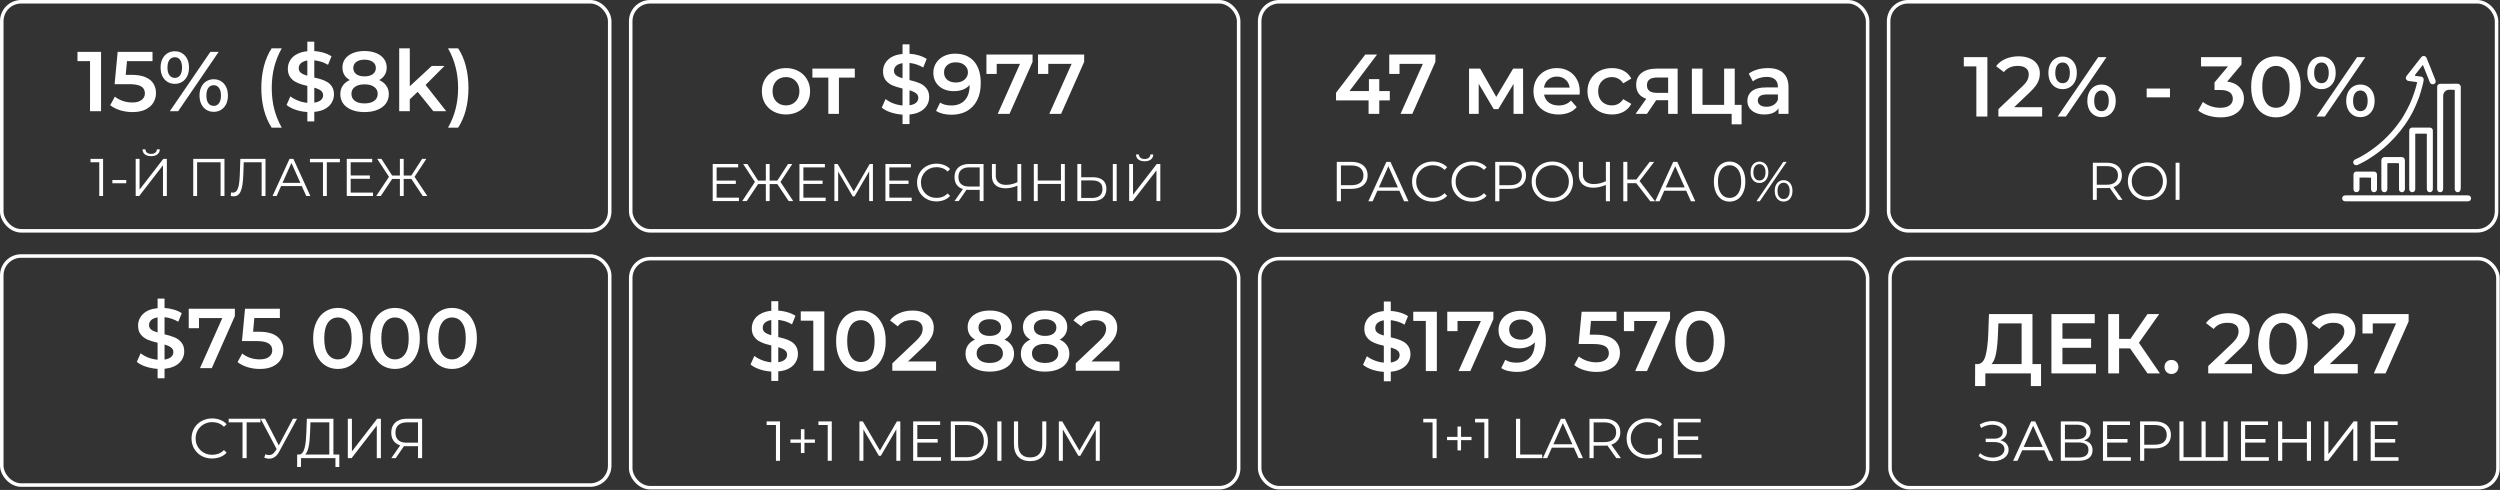
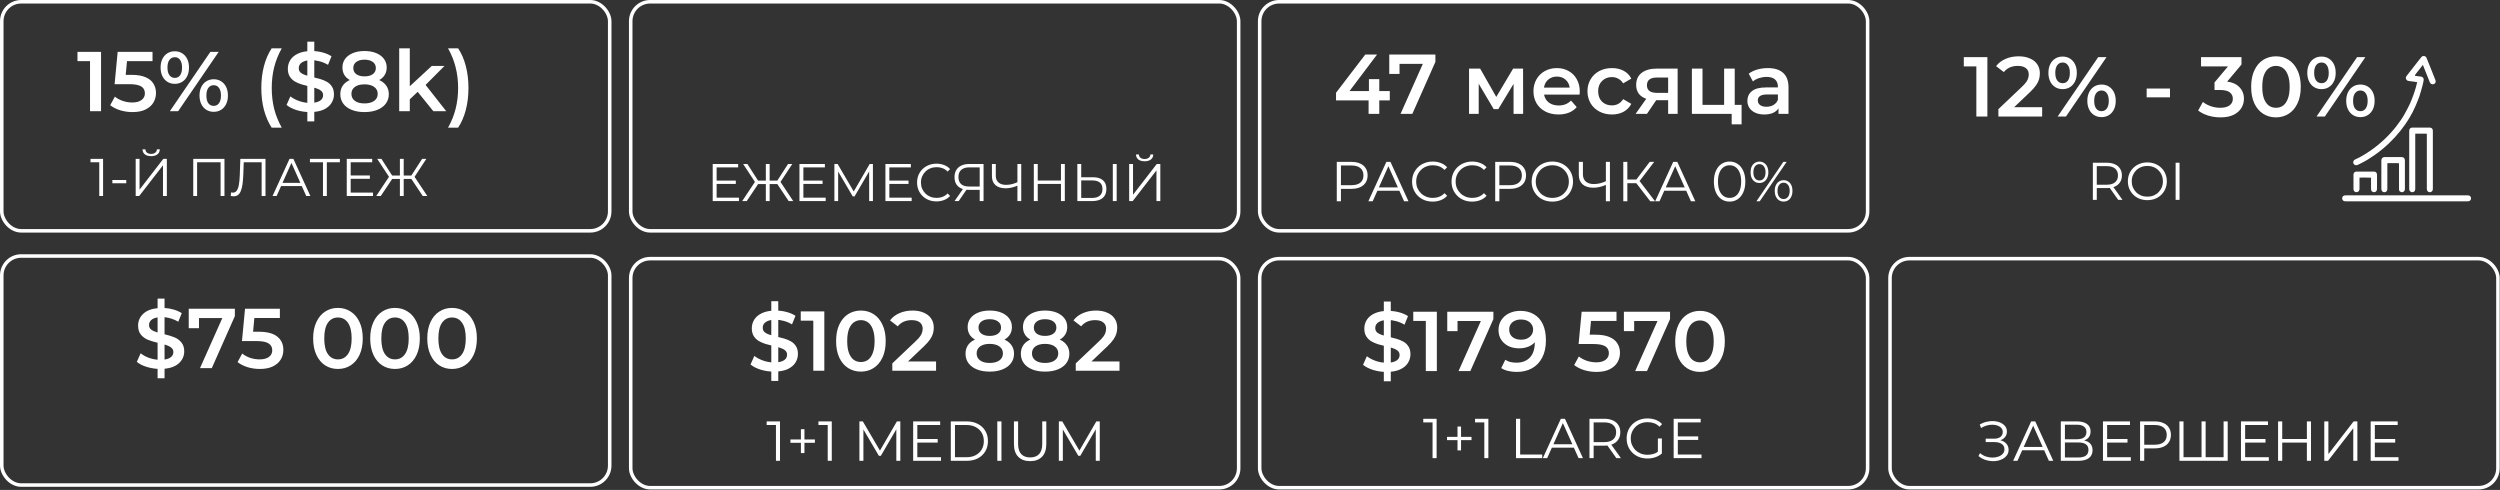
<svg xmlns="http://www.w3.org/2000/svg" width="944" height="185" viewBox="0 0 944 185" fill="none">
  <rect x="0" y="0" width="944" height="185" fill="#333333" stroke="none" />
  <rect x="238.159" y="97.667" width="229.557" height="86.49" rx="7.338" stroke="white" stroke-width="1.334" />
  <rect x="475.654" y="97.667" width="229.557" height="86.49" rx="7.338" stroke="white" stroke-width="1.334" />
  <path d="M293 174V159.763L293.68 160.485H289.494V159.125H294.53V174H293ZM302.421 171.068V162.058H303.759V171.068H302.421ZM298.468 167.2V165.947H307.712V167.2H298.468ZM312.548 174V159.763L313.228 160.485H309.042V159.125H314.078V174H312.548ZM324.513 174V159.125H325.809L332.609 170.728H331.929L338.666 159.125H339.962V174H338.453V161.484H338.814L332.609 172.109H331.866L325.618 161.484H326.022V174H324.513ZM346.211 165.777H354.073V167.115H346.211V165.777ZM346.381 172.64H355.327V174H344.808V159.125H355.008V160.485H346.381V172.64ZM359.024 174V159.125H365.08C366.666 159.125 368.055 159.444 369.245 160.082C370.449 160.705 371.384 161.576 372.05 162.695C372.716 163.815 373.049 165.104 373.049 166.563C373.049 168.022 372.716 169.311 372.05 170.43C371.384 171.55 370.449 172.428 369.245 173.065C368.055 173.689 366.666 174 365.08 174H359.024ZM360.596 172.64H364.995C366.312 172.64 367.453 172.385 368.416 171.875C369.394 171.351 370.151 170.636 370.69 169.729C371.228 168.808 371.497 167.753 371.497 166.563C371.497 165.359 371.228 164.303 370.69 163.397C370.151 162.49 369.394 161.782 368.416 161.272C367.453 160.747 366.312 160.485 364.995 160.485H360.596V172.64ZM376.58 174V159.125H378.152V174H376.58ZM388.985 174.128C387.086 174.128 385.592 173.582 384.501 172.492C383.41 171.401 382.865 169.786 382.865 167.647V159.125H384.437V167.583C384.437 169.34 384.834 170.636 385.627 171.472C386.42 172.307 387.54 172.725 388.985 172.725C390.444 172.725 391.57 172.307 392.363 171.472C393.157 170.636 393.553 169.34 393.553 167.583V159.125H395.083V167.647C395.083 169.786 394.538 171.401 393.447 172.492C392.37 173.582 390.883 174.128 388.985 174.128ZM399.822 174V159.125H401.118L407.918 170.728H407.238L413.974 159.125H415.271V174H413.762V161.484H414.123L407.918 172.109H407.174L400.927 161.484H401.331V174H399.822Z" fill="white" />
  <path d="M291.245 143.843V113.743H293.871V143.843H291.245ZM292.238 140.321C290.488 140.321 288.812 140.075 287.211 139.584C285.61 139.072 284.34 138.421 283.4 137.631L284.841 134.397C285.738 135.101 286.848 135.688 288.171 136.158C289.495 136.627 290.851 136.862 292.238 136.862C293.412 136.862 294.362 136.734 295.088 136.478C295.814 136.222 296.348 135.88 296.689 135.453C297.031 135.005 297.201 134.503 297.201 133.948C297.201 133.265 296.956 132.721 296.465 132.315C295.974 131.888 295.334 131.557 294.544 131.323C293.775 131.066 292.911 130.832 291.95 130.618C291.011 130.405 290.061 130.159 289.1 129.882C288.161 129.583 287.296 129.209 286.506 128.761C285.738 128.291 285.108 127.672 284.617 126.904C284.126 126.135 283.881 125.153 283.881 123.958C283.881 122.741 284.201 121.631 284.841 120.627C285.503 119.603 286.496 118.792 287.819 118.194C289.164 117.575 290.861 117.265 292.911 117.265C294.255 117.265 295.59 117.436 296.913 117.778C298.237 118.119 299.39 118.61 300.372 119.25L299.059 122.485C298.055 121.887 297.02 121.449 295.953 121.172C294.885 120.873 293.861 120.723 292.879 120.723C291.726 120.723 290.787 120.862 290.061 121.14C289.356 121.417 288.833 121.78 288.492 122.228C288.171 122.677 288.011 123.189 288.011 123.766C288.011 124.449 288.246 125.004 288.716 125.431C289.207 125.836 289.837 126.156 290.605 126.391C291.395 126.626 292.27 126.861 293.231 127.096C294.191 127.309 295.141 127.555 296.081 127.832C297.041 128.11 297.906 128.473 298.674 128.921C299.464 129.369 300.094 129.978 300.564 130.746C301.055 131.515 301.3 132.486 301.3 133.66C301.3 134.856 300.969 135.966 300.308 136.99C299.667 137.994 298.674 138.805 297.33 139.424C295.985 140.022 294.288 140.321 292.238 140.321ZM307.101 140V119.186L308.926 121.076H302.361V117.585H311.263V140H307.101ZM325.06 140.321C323.288 140.321 321.687 139.872 320.257 138.976C318.848 138.079 317.738 136.777 316.927 135.069C316.115 133.34 315.71 131.248 315.71 128.793C315.71 126.338 316.115 124.257 316.927 122.549C317.738 120.82 318.848 119.507 320.257 118.61C321.687 117.713 323.288 117.265 325.06 117.265C326.853 117.265 328.454 117.713 329.863 118.61C331.272 119.507 332.382 120.82 333.194 122.549C334.026 124.257 334.442 126.338 334.442 128.793C334.442 131.248 334.026 133.34 333.194 135.069C332.382 136.777 331.272 138.079 329.863 138.976C328.454 139.872 326.853 140.321 325.06 140.321ZM325.06 136.702C326.106 136.702 327.013 136.425 327.782 135.87C328.55 135.293 329.148 134.418 329.575 133.244C330.023 132.07 330.248 130.586 330.248 128.793C330.248 126.978 330.023 125.495 329.575 124.342C329.148 123.168 328.55 122.303 327.782 121.748C327.013 121.172 326.106 120.884 325.06 120.884C324.057 120.884 323.16 121.172 322.37 121.748C321.602 122.303 320.993 123.168 320.545 124.342C320.118 125.495 319.905 126.978 319.905 128.793C319.905 130.586 320.118 132.07 320.545 133.244C320.993 134.418 321.602 135.293 322.37 135.87C323.16 136.425 324.057 136.702 325.06 136.702ZM336.936 140V137.215L345.838 128.761C346.585 128.056 347.14 127.437 347.503 126.904C347.866 126.37 348.101 125.879 348.208 125.431C348.336 124.961 348.4 124.523 348.4 124.118C348.4 123.093 348.047 122.303 347.343 121.748C346.639 121.172 345.603 120.884 344.237 120.884C343.148 120.884 342.156 121.076 341.259 121.46C340.384 121.844 339.626 122.431 338.985 123.221L336.071 120.98C336.947 119.806 338.121 118.898 339.594 118.258C341.088 117.596 342.753 117.265 344.589 117.265C346.212 117.265 347.621 117.532 348.816 118.066C350.033 118.578 350.961 119.315 351.602 120.275C352.264 121.236 352.595 122.378 352.595 123.701C352.595 124.427 352.498 125.153 352.306 125.879C352.114 126.583 351.751 127.331 351.218 128.12C350.684 128.91 349.905 129.796 348.88 130.778L341.227 138.047L340.362 136.478H353.459V140H336.936ZM373.709 140.321C371.852 140.321 370.24 140.043 368.874 139.488C367.508 138.933 366.451 138.154 365.704 137.15C364.957 136.126 364.583 134.93 364.583 133.564C364.583 132.198 364.946 131.045 365.672 130.106C366.398 129.166 367.444 128.451 368.81 127.96C370.176 127.469 371.809 127.224 373.709 127.224C375.609 127.224 377.242 127.469 378.609 127.96C379.996 128.451 381.053 129.177 381.779 130.138C382.526 131.077 382.9 132.219 382.9 133.564C382.9 134.93 382.515 136.126 381.747 137.15C381 138.154 379.932 138.933 378.545 139.488C377.178 140.043 375.567 140.321 373.709 140.321ZM373.709 137.054C375.246 137.054 376.463 136.734 377.36 136.094C378.256 135.453 378.705 134.567 378.705 133.436C378.705 132.326 378.256 131.451 377.36 130.81C376.463 130.17 375.246 129.85 373.709 129.85C372.172 129.85 370.966 130.17 370.091 130.81C369.216 131.451 368.778 132.326 368.778 133.436C368.778 134.567 369.216 135.453 370.091 136.094C370.966 136.734 372.172 137.054 373.709 137.054ZM373.709 129.401C371.98 129.401 370.497 129.177 369.258 128.729C368.02 128.259 367.06 127.587 366.376 126.711C365.715 125.815 365.384 124.747 365.384 123.509C365.384 122.228 365.725 121.129 366.409 120.211C367.113 119.272 368.095 118.546 369.354 118.034C370.614 117.521 372.066 117.265 373.709 117.265C375.375 117.265 376.837 117.521 378.096 118.034C379.356 118.546 380.338 119.272 381.042 120.211C381.747 121.129 382.099 122.228 382.099 123.509C382.099 124.747 381.757 125.815 381.074 126.711C380.413 127.587 379.452 128.259 378.192 128.729C376.933 129.177 375.439 129.401 373.709 129.401ZM373.709 126.84C375.033 126.84 376.079 126.562 376.847 126.007C377.616 125.431 378 124.662 378 123.701C378 122.698 377.605 121.919 376.815 121.364C376.026 120.809 374.99 120.531 373.709 120.531C372.429 120.531 371.404 120.809 370.635 121.364C369.867 121.919 369.483 122.698 369.483 123.701C369.483 124.662 369.856 125.431 370.603 126.007C371.372 126.562 372.407 126.84 373.709 126.84ZM394.598 140.321C392.741 140.321 391.129 140.043 389.763 139.488C388.397 138.933 387.34 138.154 386.593 137.15C385.846 136.126 385.472 134.93 385.472 133.564C385.472 132.198 385.835 131.045 386.561 130.106C387.287 129.166 388.333 128.451 389.699 127.96C391.065 127.469 392.698 127.224 394.598 127.224C396.498 127.224 398.131 127.469 399.498 127.96C400.885 128.451 401.942 129.177 402.668 130.138C403.415 131.077 403.789 132.219 403.789 133.564C403.789 134.93 403.404 136.126 402.636 137.15C401.889 138.154 400.821 138.933 399.434 139.488C398.067 140.043 396.456 140.321 394.598 140.321ZM394.598 137.054C396.135 137.054 397.352 136.734 398.249 136.094C399.145 135.453 399.594 134.567 399.594 133.436C399.594 132.326 399.145 131.451 398.249 130.81C397.352 130.17 396.135 129.85 394.598 129.85C393.061 129.85 391.855 130.17 390.98 130.81C390.105 131.451 389.667 132.326 389.667 133.436C389.667 134.567 390.105 135.453 390.98 136.094C391.855 136.734 393.061 137.054 394.598 137.054ZM394.598 129.401C392.869 129.401 391.386 129.177 390.147 128.729C388.909 128.259 387.949 127.587 387.265 126.711C386.604 125.815 386.273 124.747 386.273 123.509C386.273 122.228 386.614 121.129 387.297 120.211C388.002 119.272 388.984 118.546 390.243 118.034C391.503 117.521 392.955 117.265 394.598 117.265C396.263 117.265 397.726 117.521 398.985 118.034C400.245 118.546 401.227 119.272 401.931 120.211C402.636 121.129 402.988 122.228 402.988 123.509C402.988 124.747 402.646 125.815 401.963 126.711C401.302 127.587 400.341 128.259 399.081 128.729C397.822 129.177 396.328 129.401 394.598 129.401ZM394.598 126.84C395.922 126.84 396.968 126.562 397.736 126.007C398.505 125.431 398.889 124.662 398.889 123.701C398.889 122.698 398.494 121.919 397.704 121.364C396.915 120.809 395.879 120.531 394.598 120.531C393.318 120.531 392.293 120.809 391.524 121.364C390.756 121.919 390.372 122.698 390.372 123.701C390.372 124.662 390.745 125.431 391.492 126.007C392.261 126.562 393.296 126.84 394.598 126.84ZM406.201 140V137.215L415.103 128.761C415.85 128.056 416.405 127.437 416.768 126.904C417.131 126.37 417.366 125.879 417.473 125.431C417.601 124.961 417.665 124.523 417.665 124.118C417.665 123.093 417.313 122.303 416.608 121.748C415.904 121.172 414.868 120.884 413.502 120.884C412.413 120.884 411.421 121.076 410.524 121.46C409.649 121.844 408.891 122.431 408.25 123.221L405.337 120.98C406.212 119.806 407.386 118.898 408.859 118.258C410.353 117.596 412.018 117.265 413.854 117.265C415.477 117.265 416.886 117.532 418.081 118.066C419.298 118.578 420.227 119.315 420.867 120.275C421.529 121.236 421.86 122.378 421.86 123.701C421.86 124.427 421.764 125.153 421.571 125.879C421.379 126.583 421.016 127.331 420.483 128.12C419.949 128.91 419.17 129.796 418.145 130.778L410.492 138.047L409.627 136.478H422.724V140H406.201Z" fill="white" />
  <rect x="0.667" y="96.667" width="229.557" height="86.49" rx="7.338" stroke="white" stroke-width="1.334" />
-   <path d="M80.105 173.128C78.986 173.128 77.951 172.943 77.002 172.575C76.053 172.192 75.231 171.661 74.537 170.981C73.843 170.301 73.298 169.501 72.901 168.58C72.519 167.659 72.327 166.653 72.327 165.562C72.327 164.472 72.519 163.466 72.901 162.545C73.298 161.624 73.843 160.824 74.537 160.144C75.246 159.464 76.074 158.94 77.023 158.571C77.973 158.189 79.007 157.997 80.126 157.997C81.203 157.997 82.216 158.182 83.165 158.55C84.114 158.904 84.914 159.442 85.566 160.165L84.567 161.164C83.958 160.54 83.285 160.094 82.549 159.825C81.812 159.542 81.019 159.4 80.168 159.4C79.276 159.4 78.447 159.556 77.682 159.867C76.917 160.165 76.251 160.597 75.685 161.164C75.118 161.716 74.672 162.368 74.346 163.119C74.034 163.855 73.879 164.67 73.879 165.562C73.879 166.455 74.034 167.277 74.346 168.027C74.672 168.764 75.118 169.416 75.685 169.982C76.251 170.535 76.917 170.967 77.682 171.279C78.447 171.576 79.276 171.725 80.168 171.725C81.019 171.725 81.812 171.583 82.549 171.3C83.285 171.017 83.958 170.563 84.567 169.94L85.566 170.939C84.914 171.661 84.114 172.207 83.165 172.575C82.216 172.943 81.196 173.128 80.105 173.128ZM91.58 173V159.06L92.005 159.485H86.353V158.125H98.359V159.485H92.728L93.132 159.06V173H91.58ZM100.221 171.534C100.944 171.817 101.624 171.888 102.261 171.746C102.899 171.59 103.486 171.087 104.025 170.237L104.747 169.09L104.896 168.899L110.591 158.125H112.164L105.406 170.577C104.953 171.442 104.414 172.086 103.791 172.511C103.182 172.936 102.53 173.163 101.836 173.191C101.156 173.22 100.469 173.092 99.775 172.809L100.221 171.534ZM104.854 170.322L98.415 158.125H100.094L105.704 169.026L104.854 170.322ZM124.344 172.256V159.485H117.225L117.098 163.097C117.055 164.217 116.984 165.293 116.885 166.327C116.8 167.347 116.659 168.268 116.46 169.09C116.276 169.897 116.021 170.556 115.695 171.066C115.384 171.576 114.973 171.874 114.463 171.959L112.742 171.64C113.308 171.668 113.776 171.463 114.144 171.024C114.527 170.585 114.817 169.968 115.015 169.175C115.228 168.382 115.384 167.454 115.483 166.391C115.582 165.329 115.653 164.181 115.695 162.949L115.865 158.125H125.895V172.256H124.344ZM112.189 176.336L112.21 171.64H128.127V176.336H126.66V173H113.677L113.655 176.336H112.189ZM131.334 173V158.125H132.885V170.45L142.405 158.125H143.829V173H142.278V160.696L132.758 173H131.334ZM157.838 173V168.07L158.263 168.495H153.396C152.206 168.495 151.186 168.29 150.336 167.879C149.5 167.468 148.856 166.887 148.403 166.136C147.963 165.371 147.744 164.457 147.744 163.395C147.744 162.262 147.985 161.305 148.466 160.526C148.948 159.733 149.628 159.138 150.506 158.741C151.399 158.33 152.433 158.125 153.609 158.125H159.389V173H157.838ZM147.744 173L151.399 167.772H153.014L149.423 173H147.744ZM157.838 167.624V159.039L158.263 159.485H153.673C152.284 159.485 151.208 159.818 150.443 160.484C149.692 161.135 149.316 162.092 149.316 163.352C149.316 164.571 149.67 165.513 150.379 166.179C151.087 166.83 152.135 167.156 153.524 167.156H158.263L157.838 167.624Z" fill="white" />
  <path d="M69.563 132.66C69.563 134.389 68.922 135.862 67.642 137.079C66.382 138.274 64.546 139 62.134 139.256V142.843H59.508V139.288C57.928 139.181 56.434 138.893 55.025 138.424C53.616 137.954 52.495 137.356 51.663 136.63L53.104 133.396C53.894 134.037 54.854 134.581 55.986 135.029C57.117 135.456 58.291 135.723 59.508 135.83V129.426C57.992 129.063 56.722 128.668 55.698 128.241C54.694 127.793 53.851 127.152 53.168 126.32C52.485 125.466 52.143 124.345 52.143 122.957C52.143 121.228 52.773 119.755 54.032 118.538C55.292 117.321 57.117 116.596 59.508 116.361V112.742H62.134V116.297C63.329 116.361 64.493 116.564 65.624 116.905C66.777 117.247 67.78 117.695 68.634 118.25L67.321 121.484C65.699 120.545 63.97 119.969 62.134 119.755V126.223C63.671 126.586 64.941 126.981 65.944 127.408C66.969 127.835 67.823 128.476 68.506 129.33C69.211 130.162 69.563 131.272 69.563 132.66ZM56.274 122.765C56.274 123.47 56.551 124.035 57.106 124.462C57.662 124.889 58.462 125.252 59.508 125.551V119.851C58.419 120.022 57.608 120.364 57.075 120.876C56.541 121.388 56.274 122.018 56.274 122.765ZM62.134 135.766C63.265 135.595 64.098 135.264 64.632 134.773C65.187 134.282 65.464 133.674 65.464 132.948C65.464 132.222 65.176 131.646 64.6 131.219C64.023 130.77 63.201 130.397 62.134 130.098V135.766ZM88.684 116.585V119.371L79.974 139H75.523L83.945 120.107H75.139V123.918H71.264V116.585H88.684ZM97.708 125.263C100.868 125.263 103.205 125.882 104.721 127.12C106.237 128.337 106.995 130.002 106.995 132.115C106.995 133.46 106.664 134.677 106.002 135.766C105.34 136.855 104.348 137.719 103.024 138.36C101.7 139 100.067 139.32 98.125 139.32C96.524 139.32 94.976 139.096 93.482 138.648C91.987 138.178 90.728 137.538 89.703 136.726L91.464 133.492C92.297 134.175 93.29 134.72 94.442 135.125C95.616 135.51 96.823 135.702 98.061 135.702C99.534 135.702 100.686 135.403 101.519 134.805C102.373 134.186 102.8 133.343 102.8 132.276C102.8 131.123 102.341 130.258 101.423 129.682C100.526 129.084 98.979 128.785 96.78 128.785H91.368L92.521 116.585H105.682V120.075H96.043L95.563 125.263H97.708ZM127.596 139.32C125.802 139.32 124.201 138.872 122.792 137.975C121.384 137.057 120.273 135.734 119.462 134.005C118.651 132.254 118.245 130.183 118.245 127.793C118.245 125.402 118.651 123.342 119.462 121.612C120.273 119.862 121.384 118.538 122.792 117.642C124.201 116.724 125.802 116.265 127.596 116.265C129.389 116.265 130.99 116.724 132.399 117.642C133.829 118.538 134.95 119.862 135.761 121.612C136.572 123.342 136.978 125.402 136.978 127.793C136.978 130.183 136.572 132.254 135.761 134.005C134.95 135.734 133.829 137.057 132.399 137.975C130.99 138.872 129.389 139.32 127.596 139.32ZM127.596 135.702C129.197 135.702 130.456 135.04 131.374 133.716C132.314 132.393 132.783 130.418 132.783 127.793C132.783 125.167 132.314 123.192 131.374 121.869C130.456 120.545 129.197 119.883 127.596 119.883C126.016 119.883 124.756 120.545 123.817 121.869C122.899 123.192 122.44 125.167 122.44 127.793C122.44 130.418 122.899 132.393 123.817 133.716C124.756 135.04 126.016 135.702 127.596 135.702ZM149.141 139.32C147.348 139.32 145.747 138.872 144.338 137.975C142.929 137.057 141.819 135.734 141.008 134.005C140.197 132.254 139.791 130.183 139.791 127.793C139.791 125.402 140.197 123.342 141.008 121.612C141.819 119.862 142.929 118.538 144.338 117.642C145.747 116.724 147.348 116.265 149.141 116.265C150.935 116.265 152.536 116.724 153.945 117.642C155.375 118.538 156.496 119.862 157.307 121.612C158.118 123.342 158.524 125.402 158.524 127.793C158.524 130.183 158.118 132.254 157.307 134.005C156.496 135.734 155.375 137.057 153.945 137.975C152.536 138.872 150.935 139.32 149.141 139.32ZM149.141 135.702C150.742 135.702 152.002 135.04 152.92 133.716C153.859 132.393 154.329 130.418 154.329 127.793C154.329 125.167 153.859 123.192 152.92 121.869C152.002 120.545 150.742 119.883 149.141 119.883C147.562 119.883 146.302 120.545 145.363 121.869C144.445 123.192 143.986 125.167 143.986 127.793C143.986 130.418 144.445 132.393 145.363 133.716C146.302 135.04 147.562 135.702 149.141 135.702ZM170.687 139.32C168.894 139.32 167.293 138.872 165.884 137.975C164.475 137.057 163.365 135.734 162.554 134.005C161.742 132.254 161.337 130.183 161.337 127.793C161.337 125.402 161.742 123.342 162.554 121.612C163.365 119.862 164.475 118.538 165.884 117.642C167.293 116.724 168.894 116.265 170.687 116.265C172.48 116.265 174.081 116.724 175.49 117.642C176.921 118.538 178.041 119.862 178.852 121.612C179.664 123.342 180.069 125.402 180.069 127.793C180.069 130.183 179.664 132.254 178.852 134.005C178.041 135.734 176.921 137.057 175.49 137.975C174.081 138.872 172.48 139.32 170.687 139.32ZM170.687 135.702C172.288 135.702 173.548 135.04 174.466 133.716C175.405 132.393 175.874 130.418 175.874 127.793C175.874 125.167 175.405 123.192 174.466 121.869C173.548 120.545 172.288 119.883 170.687 119.883C169.107 119.883 167.848 120.545 166.908 121.869C165.991 123.192 165.532 125.167 165.532 127.793C165.532 130.418 165.991 132.393 166.908 133.716C167.848 135.04 169.107 135.702 170.687 135.702Z" fill="white" />
  <path d="M540.933 173.001V158.766L541.613 159.488H537.427V158.128H542.463V173.001H540.933ZM550.353 170.069V161.06H551.692V170.069H550.353ZM546.401 166.202V164.949H555.644V166.202H546.401ZM560.479 173.001V158.766L561.159 159.488H556.974V158.128H562.009V173.001H560.479ZM572.443 173.001V158.128H574.015V171.642H582.344V173.001H572.443ZM582.575 173.001L589.374 158.128H590.926L597.725 173.001H596.068L589.821 159.042H590.458L584.211 173.001H582.575ZM585.252 169.028L585.72 167.753H594.368L594.835 169.028H585.252ZM600.185 173.001V158.128H605.752C607.013 158.128 608.096 158.333 609.003 158.744C609.91 159.141 610.604 159.722 611.085 160.487C611.581 161.237 611.829 162.151 611.829 163.228C611.829 164.276 611.581 165.182 611.085 165.947C610.604 166.698 609.91 167.279 609.003 167.69C608.096 168.086 607.013 168.284 605.752 168.284H601.056L601.758 167.562V173.001H600.185ZM610.342 173.001L606.517 167.605H608.217L612.063 173.001H610.342ZM601.758 167.69L601.056 166.946H605.71C607.197 166.946 608.323 166.62 609.088 165.968C609.867 165.317 610.257 164.403 610.257 163.228C610.257 162.038 609.867 161.117 609.088 160.465C608.323 159.814 607.197 159.488 605.71 159.488H601.056L601.758 158.744V167.69ZM622.063 173.129C620.93 173.129 619.882 172.945 618.918 172.577C617.969 172.194 617.141 171.663 616.432 170.983C615.738 170.303 615.193 169.503 614.796 168.582C614.414 167.661 614.223 166.655 614.223 165.565C614.223 164.474 614.414 163.468 614.796 162.548C615.193 161.627 615.745 160.827 616.454 160.147C617.162 159.467 617.991 158.943 618.94 158.574C619.903 158.192 620.951 158.001 622.084 158.001C623.218 158.001 624.252 158.178 625.186 158.532C626.136 158.886 626.943 159.424 627.609 160.147L626.631 161.145C626.008 160.522 625.321 160.076 624.57 159.807C623.82 159.538 623.012 159.403 622.148 159.403C621.227 159.403 620.377 159.559 619.598 159.87C618.833 160.168 618.161 160.6 617.58 161.167C617.013 161.719 616.567 162.371 616.241 163.121C615.93 163.858 615.774 164.672 615.774 165.565C615.774 166.443 615.93 167.258 616.241 168.008C616.567 168.759 617.013 169.418 617.58 169.984C618.161 170.537 618.833 170.969 619.598 171.28C620.377 171.578 621.22 171.727 622.127 171.727C622.977 171.727 623.777 171.599 624.528 171.344C625.293 171.089 625.994 170.657 626.631 170.048L627.524 171.238C626.815 171.861 625.987 172.336 625.038 172.662C624.089 172.973 623.097 173.129 622.063 173.129ZM626.015 171.047V165.565H627.524V171.238L626.015 171.047ZM633.376 164.779H641.238V166.117H633.376V164.779ZM633.546 171.642H642.491V173.001H631.974V158.128H642.173V159.488H633.546V171.642Z" fill="white" />
  <path d="M522.533 143.957V113.857H525.159V143.957H522.533ZM523.526 140.435C521.776 140.435 520.1 140.189 518.499 139.698C516.898 139.186 515.627 138.535 514.688 137.745L516.129 134.511C517.026 135.215 518.136 135.803 519.459 136.272C520.783 136.742 522.138 136.977 523.526 136.977C524.7 136.977 525.65 136.849 526.376 136.592C527.102 136.336 527.635 135.995 527.977 135.568C528.319 135.119 528.489 134.618 528.489 134.063C528.489 133.38 528.244 132.835 527.753 132.43C527.262 132.003 526.621 131.672 525.832 131.437C525.063 131.181 524.198 130.946 523.238 130.732C522.299 130.519 521.349 130.273 520.388 129.996C519.449 129.697 518.584 129.324 517.794 128.875C517.026 128.406 516.396 127.786 515.905 127.018C515.414 126.249 515.168 125.267 515.168 124.072C515.168 122.855 515.489 121.745 516.129 120.742C516.791 119.717 517.784 118.906 519.107 118.308C520.452 117.689 522.149 117.38 524.198 117.38C525.543 117.38 526.878 117.55 528.201 117.892C529.525 118.233 530.677 118.724 531.659 119.365L530.347 122.599C529.343 122.001 528.308 121.564 527.241 121.286C526.173 120.987 525.148 120.838 524.166 120.838C523.014 120.838 522.074 120.977 521.349 121.254C520.644 121.532 520.121 121.895 519.78 122.343C519.459 122.791 519.299 123.303 519.299 123.88C519.299 124.563 519.534 125.118 520.004 125.545C520.495 125.951 521.124 126.271 521.893 126.506C522.683 126.74 523.558 126.975 524.519 127.21C525.479 127.424 526.429 127.669 527.369 127.947C528.329 128.224 529.194 128.587 529.962 129.035C530.752 129.484 531.382 130.092 531.852 130.861C532.343 131.629 532.588 132.6 532.588 133.775C532.588 134.97 532.257 136.08 531.595 137.105C530.955 138.108 529.962 138.919 528.617 139.538C527.273 140.136 525.575 140.435 523.526 140.435ZM538.388 140.115V119.301L540.214 121.19H533.649V117.7H542.551V140.115H538.388ZM550.744 140.115L559.998 119.365L561.087 121.222H548.375L550.36 119.205V125.033H546.485V117.7H563.905V120.486L555.195 140.115H550.744ZM574.037 117.38C576.086 117.38 577.826 117.817 579.256 118.692C580.708 119.546 581.818 120.795 582.586 122.439C583.355 124.083 583.739 126.111 583.739 128.523C583.739 131.085 583.269 133.251 582.33 135.023C581.412 136.795 580.131 138.14 578.488 139.058C576.844 139.976 574.933 140.435 572.756 140.435C571.624 140.435 570.546 140.318 569.522 140.083C568.497 139.848 567.611 139.485 566.864 138.994L568.401 135.856C569.02 136.262 569.692 136.55 570.418 136.72C571.144 136.87 571.891 136.945 572.66 136.945C574.773 136.945 576.449 136.294 577.687 134.991C578.925 133.689 579.544 131.768 579.544 129.227C579.544 128.822 579.534 128.352 579.512 127.819C579.491 127.263 579.416 126.708 579.288 126.153L580.569 127.562C580.206 128.438 579.683 129.174 579 129.772C578.317 130.348 577.516 130.786 576.598 131.085C575.68 131.384 574.666 131.533 573.556 131.533C572.105 131.533 570.792 131.255 569.618 130.7C568.465 130.124 567.547 129.324 566.864 128.299C566.181 127.253 565.839 126.036 565.839 124.648C565.839 123.154 566.202 121.873 566.928 120.806C567.654 119.717 568.636 118.874 569.874 118.276C571.133 117.678 572.521 117.38 574.037 117.38ZM574.261 120.646C573.407 120.646 572.649 120.806 571.987 121.126C571.325 121.425 570.802 121.863 570.418 122.439C570.055 122.994 569.874 123.666 569.874 124.456C569.874 125.63 570.279 126.559 571.091 127.242C571.902 127.925 572.991 128.267 574.357 128.267C575.253 128.267 576.043 128.107 576.726 127.786C577.409 127.445 577.943 126.986 578.327 126.41C578.712 125.812 578.904 125.15 578.904 124.424C578.904 123.72 578.722 123.09 578.359 122.535C577.997 121.959 577.474 121.5 576.79 121.158C576.107 120.817 575.264 120.646 574.261 120.646ZM602.834 140.435C601.254 140.435 599.707 140.211 598.191 139.763C596.697 139.293 595.437 138.652 594.412 137.841L596.174 134.607C596.985 135.269 597.967 135.803 599.12 136.208C600.294 136.614 601.511 136.817 602.77 136.817C604.243 136.817 605.396 136.507 606.228 135.888C607.082 135.269 607.509 134.436 607.509 133.39C607.509 132.686 607.328 132.067 606.965 131.533C606.623 130.999 606.004 130.594 605.108 130.316C604.232 130.039 603.026 129.9 601.489 129.9H596.078L597.23 117.7H610.391V121.19H598.767L600.945 119.205L600.08 128.331L597.903 126.378H602.418C604.638 126.378 606.42 126.676 607.765 127.274C609.132 127.851 610.124 128.662 610.743 129.708C611.384 130.732 611.704 131.907 611.704 133.23C611.704 134.532 611.384 135.728 610.743 136.817C610.103 137.905 609.121 138.781 607.797 139.442C606.495 140.104 604.841 140.435 602.834 140.435ZM617.445 140.115L626.699 119.365L627.788 121.222H615.076L617.061 119.205V125.033H613.186V117.7H630.606V120.486L621.896 140.115H617.445ZM641.905 140.435C640.133 140.435 638.532 139.987 637.102 139.09C635.693 138.193 634.583 136.891 633.772 135.183C632.961 133.454 632.555 131.362 632.555 128.907C632.555 126.452 632.961 124.371 633.772 122.663C634.583 120.934 635.693 119.621 637.102 118.724C638.532 117.828 640.133 117.38 641.905 117.38C643.698 117.38 645.299 117.828 646.708 118.724C648.117 119.621 649.227 120.934 650.039 122.663C650.871 124.371 651.287 126.452 651.287 128.907C651.287 131.362 650.871 133.454 650.039 135.183C649.227 136.891 648.117 138.193 646.708 139.09C645.299 139.987 643.698 140.435 641.905 140.435ZM641.905 136.817C642.951 136.817 643.859 136.539 644.627 135.984C645.396 135.408 645.993 134.532 646.42 133.358C646.869 132.184 647.093 130.7 647.093 128.907C647.093 127.093 646.869 125.609 646.42 124.456C645.993 123.282 645.396 122.418 644.627 121.863C643.859 121.286 642.951 120.998 641.905 120.998C640.902 120.998 640.005 121.286 639.215 121.863C638.447 122.418 637.838 123.282 637.39 124.456C636.963 125.609 636.75 127.093 636.75 128.907C636.75 130.7 636.963 132.184 637.39 133.358C637.838 134.532 638.447 135.408 639.215 135.984C640.005 136.539 640.902 136.817 641.905 136.817Z" fill="white" />
  <rect x="0.667" y="0.667" width="229.557" height="86.49" rx="7.338" stroke="white" stroke-width="1.334" />
-   <rect x="713.144" y="0.667" width="229.557" height="86.49" rx="7.338" stroke="white" stroke-width="1.334" />
  <rect x="238.158" y="0.667" width="229.557" height="86.49" rx="7.338" stroke="white" stroke-width="1.334" />
  <rect x="475.653" y="0.667" width="229.557" height="86.49" rx="7.338" stroke="white" stroke-width="1.334" />
  <path d="M37.482 74V60.591L38.123 61.272H34.18V59.991H38.923V74H37.482ZM42.432 69.197V67.956H47.676V69.197H42.432ZM51.235 74V59.991H52.696V71.598L61.662 59.991H63.003V74H61.542V62.412L52.576 74H51.235ZM57.079 58.97C56.078 58.97 55.284 58.743 54.697 58.289C54.123 57.836 53.83 57.202 53.816 56.388H54.917C54.931 56.922 55.131 57.342 55.518 57.649C55.918 57.956 56.438 58.109 57.079 58.109C57.719 58.109 58.233 57.956 58.62 57.649C59.02 57.342 59.227 56.922 59.24 56.388H60.341C60.328 57.202 60.027 57.836 59.44 58.289C58.853 58.743 58.066 58.97 57.079 58.97ZM72.968 74V59.991H84.756V74H83.295V60.871L83.675 61.272H74.049L74.429 60.871V74H72.968ZM88.247 74.12C88.061 74.12 87.88 74.107 87.707 74.08C87.534 74.067 87.34 74.033 87.127 73.98L87.247 72.659C87.474 72.713 87.694 72.739 87.907 72.739C88.507 72.739 88.988 72.506 89.348 72.039C89.722 71.558 90.002 70.825 90.189 69.837C90.376 68.837 90.496 67.556 90.549 65.995L90.749 59.991H100.255V74H98.794V60.871L99.175 61.272H91.69L92.05 60.851L91.87 65.955C91.816 67.356 91.716 68.57 91.57 69.597C91.423 70.611 91.209 71.458 90.929 72.139C90.649 72.806 90.289 73.306 89.848 73.64C89.408 73.96 88.874 74.12 88.247 74.12ZM102.92 74L109.325 59.991H110.786L117.19 74H115.629L109.745 60.851H110.345L104.461 74H102.92ZM105.442 70.257L105.882 69.057H114.028L114.468 70.257H105.442ZM121.953 74V60.871L122.353 61.272H117.029V59.991H128.337V61.272H123.033L123.414 60.871V74H121.953ZM132.257 66.255H139.662V67.516H132.257V66.255ZM132.418 72.719H140.843V74H130.937V59.991H140.543V61.272H132.418V72.719ZM159.624 74L154.96 67.015L156.221 66.295L161.345 74H159.624ZM151.978 67.576V66.275H155.981V67.576H151.978ZM156.281 67.155L154.92 66.915L159.383 59.991H160.984L156.281 67.155ZM143.793 74H142.072L147.195 66.295L148.456 67.015L143.793 74ZM152.439 74H150.998V59.991H152.439V74ZM151.438 67.576H147.435V66.275H151.438V67.576ZM147.135 67.155L142.432 59.991H144.033L148.476 66.915L147.135 67.155Z" fill="white" />
  <path d="M33.995 42V21.186L35.821 23.075H29.256V19.585H38.158V42H33.995ZM50.034 42.32C48.454 42.32 46.906 42.096 45.391 41.648C43.896 41.178 42.637 40.538 41.612 39.727L43.373 36.492C44.184 37.154 45.166 37.688 46.319 38.093C47.493 38.499 48.71 38.702 49.969 38.702C51.443 38.702 52.595 38.392 53.428 37.773C54.282 37.154 54.709 36.322 54.709 35.276C54.709 34.571 54.527 33.952 54.164 33.418C53.823 32.885 53.204 32.479 52.307 32.201C51.432 31.924 50.226 31.785 48.689 31.785H43.277L44.43 19.585H57.591V23.075H45.967L48.144 21.09L47.28 30.216L45.102 28.263H49.617C51.837 28.263 53.62 28.562 54.965 29.159C56.331 29.736 57.324 30.547 57.943 31.593C58.583 32.618 58.904 33.792 58.904 35.115C58.904 36.418 58.583 37.613 57.943 38.702C57.302 39.791 56.32 40.666 54.997 41.328C53.695 41.989 52.04 42.32 50.034 42.32ZM64.13 42L79.436 19.585H82.574L67.268 42H64.13ZM65.987 31.657C64.941 31.657 64.013 31.401 63.201 30.889C62.39 30.376 61.76 29.661 61.312 28.743C60.864 27.825 60.64 26.747 60.64 25.509C60.64 24.271 60.864 23.193 61.312 22.275C61.76 21.357 62.39 20.642 63.201 20.129C64.013 19.617 64.941 19.361 65.987 19.361C67.076 19.361 68.015 19.617 68.805 20.129C69.616 20.642 70.246 21.357 70.694 22.275C71.143 23.193 71.367 24.271 71.367 25.509C71.367 26.747 71.143 27.825 70.694 28.743C70.246 29.661 69.616 30.376 68.805 30.889C68.015 31.401 67.076 31.657 65.987 31.657ZM66.019 29.416C66.873 29.416 67.535 29.085 68.005 28.423C68.496 27.74 68.741 26.768 68.741 25.509C68.741 24.25 68.496 23.289 68.005 22.627C67.535 21.944 66.873 21.602 66.019 21.602C65.165 21.602 64.482 21.944 63.97 22.627C63.479 23.31 63.233 24.271 63.233 25.509C63.233 26.747 63.479 27.708 63.97 28.391C64.482 29.074 65.165 29.416 66.019 29.416ZM80.685 42.224C79.639 42.224 78.71 41.968 77.899 41.456C77.088 40.943 76.458 40.228 76.01 39.31C75.562 38.392 75.338 37.314 75.338 36.076C75.338 34.838 75.562 33.76 76.01 32.842C76.458 31.924 77.088 31.209 77.899 30.696C78.71 30.184 79.639 29.928 80.685 29.928C81.774 29.928 82.713 30.184 83.503 30.696C84.314 31.209 84.944 31.924 85.392 32.842C85.841 33.76 86.065 34.838 86.065 36.076C86.065 37.314 85.841 38.392 85.392 39.31C84.944 40.228 84.314 40.943 83.503 41.456C82.713 41.968 81.774 42.224 80.685 42.224ZM80.685 39.983C81.539 39.983 82.211 39.641 82.702 38.958C83.193 38.275 83.439 37.314 83.439 36.076C83.439 34.838 83.193 33.877 82.702 33.194C82.211 32.511 81.539 32.169 80.685 32.169C79.853 32.169 79.18 32.511 78.668 33.194C78.177 33.856 77.931 34.816 77.931 36.076C77.931 37.336 78.177 38.307 78.668 38.99C79.18 39.652 79.853 39.983 80.685 39.983ZM102.579 48.212C101.319 46.27 100.348 44.028 99.665 41.488C99.003 38.926 98.672 36.172 98.672 33.226C98.672 30.28 99.003 27.526 99.665 24.965C100.348 22.381 101.319 20.14 102.579 18.24H106.389C105.087 20.588 104.126 22.99 103.507 25.445C102.91 27.879 102.611 30.472 102.611 33.226C102.611 35.98 102.91 38.584 103.507 41.039C104.126 43.473 105.087 45.864 106.389 48.212H102.579ZM116.049 45.843V15.742H118.675V45.843H116.049ZM117.042 42.32C115.292 42.32 113.616 42.075 112.015 41.584C110.414 41.071 109.144 40.42 108.204 39.63L109.645 36.396C110.542 37.101 111.652 37.688 112.975 38.157C114.299 38.627 115.655 38.862 117.042 38.862C118.216 38.862 119.166 38.734 119.892 38.478C120.618 38.221 121.152 37.88 121.493 37.453C121.835 37.005 122.005 36.503 122.005 35.948C122.005 35.265 121.76 34.721 121.269 34.315C120.778 33.888 120.138 33.557 119.348 33.322C118.579 33.066 117.715 32.831 116.754 32.618C115.815 32.404 114.865 32.159 113.904 31.881C112.965 31.582 112.1 31.209 111.31 30.761C110.542 30.291 109.912 29.672 109.421 28.903C108.93 28.135 108.685 27.153 108.685 25.957C108.685 24.741 109.005 23.63 109.645 22.627C110.307 21.602 111.3 20.791 112.623 20.193C113.968 19.574 115.665 19.265 117.715 19.265C119.059 19.265 120.394 19.436 121.717 19.777C123.041 20.119 124.194 20.61 125.176 21.25L123.863 24.484C122.859 23.887 121.824 23.449 120.757 23.171C119.689 22.872 118.665 22.723 117.683 22.723C116.53 22.723 115.591 22.862 114.865 23.139C114.16 23.417 113.637 23.78 113.296 24.228C112.975 24.676 112.815 25.189 112.815 25.765C112.815 26.448 113.05 27.003 113.52 27.43C114.011 27.836 114.641 28.156 115.409 28.391C116.199 28.626 117.074 28.86 118.035 29.095C118.995 29.309 119.945 29.554 120.885 29.832C121.845 30.109 122.71 30.472 123.478 30.921C124.268 31.369 124.898 31.977 125.368 32.746C125.859 33.514 126.104 34.486 126.104 35.66C126.104 36.855 125.773 37.965 125.112 38.99C124.471 39.993 123.478 40.804 122.134 41.424C120.789 42.021 119.092 42.32 117.042 42.32ZM137.629 42.32C135.772 42.32 134.16 42.043 132.794 41.488C131.427 40.933 130.371 40.153 129.624 39.15C128.876 38.125 128.503 36.93 128.503 35.564C128.503 34.197 128.866 33.045 129.592 32.105C130.317 31.166 131.363 30.451 132.73 29.96C134.096 29.469 135.729 29.224 137.629 29.224C139.529 29.224 141.162 29.469 142.528 29.96C143.916 30.451 144.972 31.177 145.698 32.137C146.445 33.077 146.819 34.219 146.819 35.564C146.819 36.93 146.435 38.125 145.666 39.15C144.919 40.153 143.852 40.933 142.464 41.488C141.098 42.043 139.486 42.32 137.629 42.32ZM137.629 39.054C139.166 39.054 140.383 38.734 141.279 38.093C142.176 37.453 142.624 36.567 142.624 35.436C142.624 34.325 142.176 33.45 141.279 32.81C140.383 32.169 139.166 31.849 137.629 31.849C136.092 31.849 134.886 32.169 134.01 32.81C133.135 33.45 132.698 34.325 132.698 35.436C132.698 36.567 133.135 37.453 134.01 38.093C134.886 38.734 136.092 39.054 137.629 39.054ZM137.629 31.401C135.9 31.401 134.416 31.177 133.178 30.729C131.94 30.259 130.979 29.586 130.296 28.711C129.634 27.814 129.303 26.747 129.303 25.509C129.303 24.228 129.645 23.129 130.328 22.211C131.033 21.271 132.014 20.546 133.274 20.033C134.534 19.521 135.985 19.265 137.629 19.265C139.294 19.265 140.756 19.521 142.016 20.033C143.275 20.546 144.257 21.271 144.962 22.211C145.666 23.129 146.019 24.228 146.019 25.509C146.019 26.747 145.677 27.814 144.994 28.711C144.332 29.586 143.371 30.259 142.112 30.729C140.852 31.177 139.358 31.401 137.629 31.401ZM137.629 28.839C138.952 28.839 139.999 28.562 140.767 28.007C141.536 27.43 141.92 26.662 141.92 25.701C141.92 24.698 141.525 23.919 140.735 23.363C139.945 22.808 138.91 22.531 137.629 22.531C136.348 22.531 135.323 22.808 134.555 23.363C133.786 23.919 133.402 24.698 133.402 25.701C133.402 26.662 133.776 27.43 134.523 28.007C135.291 28.562 136.327 28.839 137.629 28.839ZM154.003 38.19L154.099 33.162L163.033 24.901H167.836L160.247 32.522L158.134 34.283L154.003 38.19ZM150.737 42V18.24H154.739V42H150.737ZM163.641 42L157.397 34.283L159.927 31.081L168.509 42H163.641ZM172.983 48.212H169.173C170.496 45.864 171.457 43.473 172.055 41.039C172.674 38.584 172.983 35.98 172.983 33.226C172.983 30.472 172.674 27.879 172.055 25.445C171.457 22.99 170.496 20.588 169.173 18.24H172.983C174.264 20.14 175.235 22.381 175.897 24.965C176.559 27.526 176.89 30.28 176.89 33.226C176.89 36.172 176.559 38.926 175.897 41.488C175.235 44.028 174.264 46.27 172.983 48.212Z" fill="white" />
  <path d="M790.261 75.458V61.448H795.505C796.692 61.448 797.713 61.642 798.567 62.029C799.421 62.402 800.074 62.949 800.528 63.67C800.995 64.377 801.229 65.238 801.229 66.252C801.229 67.239 800.995 68.093 800.528 68.813C800.074 69.52 799.421 70.067 798.567 70.454C797.713 70.828 796.692 71.015 795.505 71.015H791.082L791.742 70.334V75.458H790.261ZM799.828 75.458L796.225 70.374H797.826L801.449 75.458H799.828ZM791.742 70.454L791.082 69.754H795.465C796.866 69.754 797.926 69.447 798.647 68.833C799.381 68.22 799.748 67.359 799.748 66.252C799.748 65.131 799.381 64.264 798.647 63.65C797.926 63.036 796.866 62.729 795.465 62.729H791.082L791.742 62.029V70.454ZM810.848 75.578C809.794 75.578 808.813 75.404 807.906 75.058C807.012 74.697 806.232 74.197 805.565 73.556C804.911 72.903 804.397 72.149 804.024 71.295C803.663 70.428 803.483 69.48 803.483 68.453C803.483 67.426 803.663 66.485 804.024 65.631C804.397 64.764 804.911 64.01 805.565 63.37C806.232 62.716 807.012 62.216 807.906 61.869C808.8 61.508 809.781 61.328 810.848 61.328C811.902 61.328 812.876 61.508 813.77 61.869C814.664 62.216 815.438 62.709 816.092 63.35C816.759 63.99 817.272 64.744 817.633 65.611C818.006 66.478 818.193 67.426 818.193 68.453C818.193 69.48 818.006 70.428 817.633 71.295C817.272 72.162 816.759 72.916 816.092 73.556C815.438 74.197 814.664 74.697 813.77 75.058C812.876 75.404 811.902 75.578 810.848 75.578ZM810.848 74.257C811.689 74.257 812.463 74.117 813.17 73.837C813.89 73.543 814.511 73.136 815.031 72.616C815.565 72.082 815.978 71.468 816.272 70.775C816.565 70.067 816.712 69.294 816.712 68.453C816.712 67.612 816.565 66.845 816.272 66.151C815.978 65.444 815.565 64.831 815.031 64.31C814.511 63.777 813.89 63.37 813.17 63.09C812.463 62.796 811.689 62.649 810.848 62.649C810.008 62.649 809.227 62.796 808.507 63.09C807.786 63.37 807.159 63.777 806.625 64.31C806.105 64.831 805.691 65.444 805.384 66.151C805.091 66.845 804.944 67.612 804.944 68.453C804.944 69.28 805.091 70.047 805.384 70.755C805.691 71.462 806.105 72.082 806.625 72.616C807.159 73.136 807.786 73.543 808.507 73.837C809.227 74.117 810.008 74.257 810.848 74.257ZM821.513 75.458V61.448H822.994V75.458H821.513Z" fill="white" />
  <path d="M746.271 43.998V23.185L748.096 25.074H741.532V21.584H750.434V43.998H746.271ZM754.592 43.998V41.213L763.494 32.759C764.241 32.054 764.796 31.436 765.159 30.902C765.522 30.368 765.757 29.877 765.864 29.429C765.992 28.959 766.056 28.521 766.056 28.116C766.056 27.091 765.704 26.301 764.999 25.746C764.295 25.17 763.259 24.882 761.893 24.882C760.804 24.882 759.812 25.074 758.915 25.458C758.04 25.842 757.282 26.429 756.642 27.219L753.728 24.978C754.603 23.804 755.777 22.896 757.25 22.256C758.744 21.594 760.409 21.263 762.245 21.263C763.868 21.263 765.277 21.53 766.472 22.064C767.689 22.576 768.618 23.313 769.258 24.273C769.92 25.234 770.251 26.376 770.251 27.7C770.251 28.425 770.155 29.151 769.962 29.877C769.77 30.582 769.407 31.329 768.874 32.119C768.34 32.908 767.561 33.794 766.536 34.776L758.883 42.045L758.019 40.476H771.115V43.998H754.592ZM776.969 43.998L792.275 21.584H795.413L780.107 43.998H776.969ZM778.826 33.656C777.78 33.656 776.851 33.399 776.04 32.887C775.229 32.375 774.599 31.66 774.151 30.742C773.702 29.824 773.478 28.746 773.478 27.508C773.478 26.269 773.702 25.191 774.151 24.273C774.599 23.355 775.229 22.64 776.04 22.128C776.851 21.616 777.78 21.359 778.826 21.359C779.915 21.359 780.854 21.616 781.644 22.128C782.455 22.64 783.085 23.355 783.533 24.273C783.981 25.191 784.206 26.269 784.206 27.508C784.206 28.746 783.981 29.824 783.533 30.742C783.085 31.66 782.455 32.375 781.644 32.887C780.854 33.399 779.915 33.656 778.826 33.656ZM778.858 31.414C779.712 31.414 780.374 31.083 780.843 30.422C781.334 29.738 781.58 28.767 781.58 27.508C781.58 26.248 781.334 25.287 780.843 24.626C780.374 23.942 779.712 23.601 778.858 23.601C778.004 23.601 777.321 23.942 776.809 24.626C776.318 25.309 776.072 26.269 776.072 27.508C776.072 28.746 776.318 29.706 776.809 30.389C777.321 31.073 778.004 31.414 778.858 31.414ZM793.524 44.223C792.478 44.223 791.549 43.967 790.738 43.454C789.927 42.942 789.297 42.227 788.849 41.309C788.4 40.391 788.176 39.313 788.176 38.075C788.176 36.836 788.4 35.758 788.849 34.84C789.297 33.922 789.927 33.207 790.738 32.695C791.549 32.183 792.478 31.927 793.524 31.927C794.612 31.927 795.552 32.183 796.342 32.695C797.153 33.207 797.783 33.922 798.231 34.84C798.679 35.758 798.903 36.836 798.903 38.075C798.903 39.313 798.679 40.391 798.231 41.309C797.783 42.227 797.153 42.942 796.342 43.454C795.552 43.967 794.612 44.223 793.524 44.223ZM793.524 41.981C794.378 41.981 795.05 41.64 795.541 40.956C796.032 40.273 796.278 39.313 796.278 38.075C796.278 36.836 796.032 35.876 795.541 35.193C795.05 34.51 794.378 34.168 793.524 34.168C792.691 34.168 792.019 34.51 791.506 35.193C791.015 35.854 790.77 36.815 790.77 38.075C790.77 39.334 791.015 40.305 791.506 40.989C792.019 41.65 792.691 41.981 793.524 41.981ZM810.582 36.762V33.431H819.388V36.762H810.582ZM838.445 44.319C836.865 44.319 835.318 44.095 833.802 43.646C832.308 43.177 831.048 42.536 830.023 41.725L831.817 38.491C832.628 39.153 833.61 39.686 834.763 40.092C835.915 40.498 837.121 40.7 838.381 40.7C839.875 40.7 841.039 40.401 841.871 39.804C842.704 39.185 843.12 38.352 843.12 37.306C843.12 36.281 842.736 35.47 841.967 34.872C841.199 34.275 839.961 33.976 838.253 33.976H836.204V31.126L842.608 23.505L843.152 25.074H831.112V21.584H846.386V24.369L839.982 31.991L837.805 30.71H839.053C841.807 30.71 843.867 31.329 845.234 32.567C846.621 33.784 847.315 35.353 847.315 37.274C847.315 38.533 846.995 39.697 846.354 40.764C845.714 41.832 844.732 42.696 843.408 43.358C842.106 43.998 840.452 44.319 838.445 44.319ZM859.388 44.319C857.616 44.319 856.015 43.87 854.585 42.974C853.176 42.077 852.066 40.775 851.255 39.067C850.443 37.338 850.038 35.246 850.038 32.791C850.038 30.336 850.443 28.255 851.255 26.547C852.066 24.818 853.176 23.505 854.585 22.608C856.015 21.712 857.616 21.263 859.388 21.263C861.181 21.263 862.782 21.712 864.191 22.608C865.6 23.505 866.71 24.818 867.521 26.547C868.354 28.255 868.77 30.336 868.77 32.791C868.77 35.246 868.354 37.338 867.521 39.067C866.71 40.775 865.6 42.077 864.191 42.974C862.782 43.87 861.181 44.319 859.388 44.319ZM859.388 40.7C860.434 40.7 861.341 40.423 862.11 39.868C862.878 39.291 863.476 38.416 863.903 37.242C864.351 36.068 864.576 34.584 864.576 32.791C864.576 30.977 864.351 29.493 863.903 28.34C863.476 27.166 862.878 26.301 862.11 25.746C861.341 25.17 860.434 24.882 859.388 24.882C858.385 24.882 857.488 25.17 856.698 25.746C855.93 26.301 855.321 27.166 854.873 28.34C854.446 29.493 854.233 30.977 854.233 32.791C854.233 34.584 854.446 36.068 854.873 37.242C855.321 38.416 855.93 39.291 856.698 39.868C857.488 40.423 858.385 40.7 859.388 40.7ZM874.722 43.998L890.028 21.584H893.166L877.86 43.998H874.722ZM876.579 33.656C875.533 33.656 874.604 33.399 873.793 32.887C872.982 32.375 872.352 31.66 871.904 30.742C871.455 29.824 871.231 28.746 871.231 27.508C871.231 26.269 871.455 25.191 871.904 24.273C872.352 23.355 872.982 22.64 873.793 22.128C874.604 21.616 875.533 21.359 876.579 21.359C877.668 21.359 878.607 21.616 879.397 22.128C880.208 22.64 880.838 23.355 881.286 24.273C881.734 25.191 881.958 26.269 881.958 27.508C881.958 28.746 881.734 29.824 881.286 30.742C880.838 31.66 880.208 32.375 879.397 32.887C878.607 33.399 877.668 33.656 876.579 33.656ZM876.611 31.414C877.465 31.414 878.127 31.083 878.596 30.422C879.087 29.738 879.333 28.767 879.333 27.508C879.333 26.248 879.087 25.287 878.596 24.626C878.127 23.942 877.465 23.601 876.611 23.601C875.757 23.601 875.074 23.942 874.561 24.626C874.07 25.309 873.825 26.269 873.825 27.508C873.825 28.746 874.07 29.706 874.561 30.389C875.074 31.073 875.757 31.414 876.611 31.414ZM891.277 44.223C890.231 44.223 889.302 43.967 888.491 43.454C887.68 42.942 887.05 42.227 886.602 41.309C886.153 40.391 885.929 39.313 885.929 38.075C885.929 36.836 886.153 35.758 886.602 34.84C887.05 33.922 887.68 33.207 888.491 32.695C889.302 32.183 890.231 31.927 891.277 31.927C892.365 31.927 893.305 32.183 894.095 32.695C894.906 33.207 895.535 33.922 895.984 34.84C896.432 35.758 896.656 36.836 896.656 38.075C896.656 39.313 896.432 40.391 895.984 41.309C895.535 42.227 894.906 42.942 894.095 43.454C893.305 43.967 892.365 44.223 891.277 44.223ZM891.277 41.981C892.131 41.981 892.803 41.64 893.294 40.956C893.785 40.273 894.03 39.313 894.03 38.075C894.03 36.836 893.785 35.876 893.294 35.193C892.803 34.51 892.131 34.168 891.277 34.168C890.444 34.168 889.772 34.51 889.259 35.193C888.768 35.854 888.523 36.815 888.523 38.075C888.523 39.334 888.768 40.305 889.259 40.989C889.772 41.65 890.444 41.981 891.277 41.981Z" fill="white" />
-   <path d="M928.866 71.204C928.867 71.204 928.869 71.206 928.869 71.207C928.824 71.909 928.53 72.273 928.034 72.273C927.447 72.273 927.262 71.67 927.237 71.523C927.215 71.401 927.228 71.273 927.228 71.148C927.228 58.83 927.228 46.514 927.228 34.196C927.228 33.875 927.017 33.625 926.697 33.609C926.251 33.587 925.586 33.573 924.902 33.568C923.344 33.557 922.23 34.742 922.23 36.3C922.229 44.304 922.226 67.262 922.224 71.179C922.224 71.317 922.214 71.454 922.199 71.589C922.136 72.104 921.711 72.283 921.364 72.27C920.911 72.254 920.595 71.907 920.586 71.439C920.586 71.364 920.586 71.289 920.586 71.214C920.586 59.383 920.586 47.555 920.586 35.724C920.586 34.749 920.586 33.777 920.586 32.802C920.586 32.277 920.914 31.945 921.439 31.945C923.624 31.942 925.812 31.955 927.997 31.936C928.544 31.93 928.841 32.389 928.878 32.764C928.891 32.889 928.881 33.014 928.881 33.139C928.881 45.345 928.881 57.548 928.881 69.754C928.881 70.243 928.869 70.736 928.863 71.201C928.863 71.203 928.864 71.204 928.866 71.204Z" fill="white" stroke="white" stroke-width="0.619" />
  <path d="M914.915 23.95C914.916 23.95 914.917 23.952 914.916 23.953C913.835 25.33 912.771 26.674 911.699 28.057C911.433 28.4 911.626 28.918 912.058 28.97C912.749 29.058 913.442 29.136 914.133 29.223C914.633 29.286 914.968 29.705 914.877 30.199C914.758 30.858 914.637 31.521 914.458 32.168C914.077 33.568 913.711 34.975 913.242 36.347C912.811 37.61 912.261 38.829 911.745 40.063C911.148 41.495 910.407 42.858 909.62 44.189C908.573 45.959 907.4 47.643 906.113 49.25C904.791 50.897 903.375 52.451 901.846 53.904C900.13 55.536 898.302 57.03 896.36 58.38C894.748 59.502 893.082 60.546 891.312 61.412C890.922 61.603 890.534 61.796 890.14 61.981C889.775 62.153 889.365 62.09 889.106 61.834C888.871 61.603 888.799 61.228 888.984 60.909C889.078 60.746 889.231 60.577 889.399 60.505C891.516 59.58 893.469 58.371 895.36 57.064C897.161 55.82 898.858 54.438 900.458 52.941C902.124 51.385 903.659 49.706 905.062 47.909C906.272 46.358 907.404 44.752 908.348 43.02C909.013 41.798 909.692 40.576 910.27 39.313C910.814 38.122 911.258 36.885 911.708 35.656C912.014 34.818 912.267 33.962 912.517 33.109C912.708 32.468 912.861 31.815 913.024 31.165C913.079 30.956 912.893 30.756 912.681 30.716C912.414 30.664 912.15 30.613 911.883 30.577C911.192 30.48 910.498 30.417 909.807 30.311C909.498 30.264 909.163 30.239 908.938 29.955C908.713 29.674 908.682 29.242 908.901 28.958C909.482 28.204 910.073 27.457 910.657 26.707C911.68 25.401 912.699 24.094 913.721 22.788C914.002 22.428 914.28 22.062 914.58 21.718C914.993 21.247 915.731 21.39 915.965 21.969C916.471 23.219 916.987 24.466 917.49 25.716C917.975 26.92 918.444 28.133 918.922 29.339C919.063 29.695 919.231 30.042 919.344 30.408C919.506 30.93 919.322 31.327 918.897 31.468C918.409 31.627 917.978 31.424 917.784 30.939C917.262 29.642 916.74 28.345 916.221 27.048C915.831 26.073 915.449 25.094 915.062 24.116C915.043 24.067 914.988 24.032 914.914 23.953C914.913 23.952 914.914 23.95 914.915 23.95Z" fill="white" stroke="white" stroke-width="0.619" />
  <path d="M918.333 71.338C918.333 71.85 918.096 72.166 917.649 72.257C917.242 72.341 916.845 72.097 916.733 71.691C916.702 71.572 916.68 71.447 916.68 71.322C916.68 68.025 916.68 53.565 916.68 50.655C916.68 50.38 916.457 50.158 916.183 50.158H912.179C911.908 50.158 911.688 50.378 911.688 50.649C911.688 57.469 911.688 64.286 911.688 71.106C911.688 71.219 911.688 71.332 911.688 71.444C911.672 71.972 911.338 72.257 910.875 72.272C910.428 72.285 910.056 71.916 910.034 71.444C910.019 71.132 910.028 70.819 910.028 70.506C910.028 63.523 910.028 56.544 910.028 49.561C910.028 49.402 910.022 49.23 910.072 49.08C910.203 48.67 910.469 48.486 910.919 48.486C913.104 48.483 915.292 48.483 917.477 48.486C918.011 48.486 918.333 48.817 918.333 49.352C918.333 52.412 918.333 67.815 918.333 71.338Z" fill="white" stroke="white" stroke-width="0.619" />
  <path d="M906.168 61.369C906.168 61.369 906.168 61.369 906.167 61.369C905.914 61.279 902.853 61.25 901.631 61.301C901.36 61.313 901.151 61.527 901.151 61.797C901.151 64.895 901.151 67.993 901.151 71.09C901.151 71.228 901.154 71.365 901.145 71.503C901.107 71.947 900.813 72.243 900.391 72.278C899.982 72.309 899.629 72.031 899.544 71.596C899.519 71.462 899.513 71.325 899.513 71.187C899.513 67.714 899.513 64.242 899.513 60.769C899.513 60.644 899.513 60.519 899.529 60.394C899.597 59.913 899.926 59.622 900.416 59.619C901.679 59.616 902.939 59.619 904.202 59.619C905.064 59.619 905.927 59.619 906.786 59.619C907.455 59.619 907.777 59.928 907.777 60.581C907.777 63.054 907.777 65.529 907.777 68.002C907.777 69.149 907.752 70.299 907.787 71.446C907.802 71.975 907.23 72.447 906.674 72.215C906.405 72.103 906.208 71.928 906.189 71.618C906.174 71.406 906.171 71.193 906.171 70.981C906.171 67.896 906.171 64.811 906.171 61.725C906.171 61.605 906.171 61.48 906.171 61.372C906.171 61.37 906.17 61.369 906.168 61.369Z" fill="white" stroke="white" stroke-width="0.619" />
  <path d="M890.641 66.808C890.638 66.811 890.637 66.814 890.637 66.817C890.637 66.974 890.637 67.11 890.637 67.243C890.637 68.59 890.637 69.941 890.637 71.288C890.637 71.794 890.412 72.119 890.008 72.229C889.508 72.366 889.049 72.06 888.993 71.547C888.98 71.435 888.983 71.322 888.983 71.21C888.983 69.525 888.983 67.837 888.983 66.152C888.983 66.052 888.983 65.952 888.99 65.852C889.027 65.427 889.277 65.165 889.696 65.112C889.808 65.099 889.921 65.096 890.033 65.096C892.093 65.096 894.156 65.096 896.216 65.096C896.329 65.096 896.441 65.096 896.554 65.112C896.916 65.165 897.154 65.393 897.216 65.752C897.238 65.874 897.248 65.999 897.248 66.124C897.248 67.821 897.248 69.522 897.248 71.219C897.248 71.319 897.241 71.419 897.232 71.519C897.179 72.107 896.729 72.282 896.376 72.263C895.919 72.241 895.619 71.9 895.616 71.419C895.613 70.022 895.616 68.622 895.616 67.224C895.616 66.985 895.459 66.795 895.22 66.781C894.086 66.712 891 66.713 890.646 66.805C890.643 66.805 890.642 66.806 890.641 66.808Z" fill="white" stroke="white" stroke-width="0.619" />
  <path d="M932.125 74.104C932.125 74.105 932.125 74.106 932.124 74.106C931.981 74.075 931.828 74.069 931.679 74.069C930.985 74.069 917.001 74.069 913.413 74.069C904.254 74.069 895.099 74.069 885.941 74.069C885.741 74.069 885.537 74.069 885.344 74.109C884.915 74.2 884.693 74.512 884.718 74.953C884.743 75.359 885.009 75.644 885.425 75.691C885.609 75.713 885.8 75.706 885.987 75.706C899.056 75.706 930.423 75.706 931.785 75.706C931.873 75.706 931.96 75.703 932.048 75.694C932.392 75.666 932.736 75.394 932.758 74.969C932.783 74.479 932.524 74.188 932.125 74.103C932.125 74.103 932.124 74.104 932.125 74.104Z" fill="white" stroke="white" stroke-width="0.619" />
  <rect x="713.667" y="97.667" width="229.557" height="86.49" rx="7.338" stroke="white" stroke-width="1.334" />
  <path d="M747.079 172.215L747.653 171.089C748.304 171.655 749.034 172.08 749.841 172.364C750.663 172.633 751.485 172.775 752.306 172.789C753.128 172.789 753.879 172.668 754.559 172.427C755.253 172.187 755.813 171.832 756.238 171.365C756.663 170.883 756.875 170.302 756.875 169.622C756.875 168.758 756.528 168.092 755.834 167.625C755.154 167.157 754.205 166.924 752.986 166.924H749.799V165.649H752.901C753.95 165.649 754.764 165.429 755.345 164.99C755.94 164.537 756.238 163.913 756.238 163.12C756.238 162.553 756.068 162.072 755.728 161.675C755.402 161.264 754.949 160.952 754.368 160.74C753.801 160.513 753.164 160.393 752.455 160.379C751.747 160.35 751.01 160.442 750.245 160.655C749.494 160.853 748.765 161.172 748.056 161.611L747.546 160.315C748.425 159.791 749.339 159.43 750.288 159.231C751.237 159.019 752.158 158.948 753.05 159.019C753.943 159.09 754.743 159.295 755.451 159.635C756.174 159.975 756.748 160.421 757.173 160.974C757.598 161.526 757.81 162.185 757.81 162.95C757.81 163.658 757.626 164.282 757.258 164.82C756.904 165.358 756.401 165.776 755.749 166.074C755.111 166.357 754.354 166.499 753.475 166.499L753.56 166.031C754.552 166.031 755.409 166.187 756.131 166.499C756.868 166.81 757.435 167.257 757.831 167.837C758.242 168.404 758.448 169.07 758.448 169.835C758.448 170.557 758.264 171.202 757.895 171.769C757.541 172.321 757.045 172.789 756.408 173.171C755.784 173.54 755.083 173.809 754.304 173.979C753.525 174.135 752.71 174.177 751.86 174.106C751.01 174.035 750.174 173.851 749.353 173.554C748.531 173.242 747.773 172.796 747.079 172.215ZM760.163 174L766.963 159.125H768.515L775.315 174H773.657L767.41 160.039H768.047L761.8 174H760.163ZM762.841 170.026L763.308 168.751H771.957L772.425 170.026H762.841ZM778.165 174V159.125H784.349C785.921 159.125 787.154 159.451 788.046 160.102C788.953 160.74 789.406 161.682 789.406 162.929C789.406 164.161 788.974 165.096 788.11 165.734C787.246 166.357 786.113 166.669 784.71 166.669L785.071 166.137C786.729 166.137 787.99 166.463 788.854 167.115C789.718 167.767 790.15 168.723 790.15 169.984C790.15 171.259 789.697 172.25 788.79 172.959C787.898 173.653 786.552 174 784.753 174H778.165ZM779.716 172.746H784.753C786.014 172.746 786.97 172.512 787.621 172.045C788.273 171.577 788.599 170.855 788.599 169.877C788.599 168.914 788.273 168.206 787.621 167.753C786.97 167.299 786.014 167.072 784.753 167.072H779.716V172.746ZM779.716 165.861H784.264C785.411 165.861 786.29 165.635 786.899 165.181C787.522 164.714 787.834 164.027 787.834 163.12C787.834 162.213 787.522 161.533 786.899 161.08C786.29 160.612 785.411 160.379 784.264 160.379H779.716V165.861ZM795.484 165.776H803.347V167.115H795.484V165.776ZM795.654 172.64H804.601V174H794.082V159.125H804.282V160.485H795.654V172.64ZM808.09 174V159.125H813.657C814.918 159.125 816.002 159.33 816.908 159.741C817.815 160.138 818.509 160.719 818.991 161.484C819.487 162.235 819.735 163.148 819.735 164.225C819.735 165.273 819.487 166.18 818.991 166.945C818.509 167.696 817.815 168.277 816.908 168.688C816.002 169.098 814.918 169.304 813.657 169.304H808.961L809.662 168.56V174H808.09ZM809.662 168.688L808.961 167.922H813.615C815.102 167.922 816.228 167.604 816.993 166.966C817.772 166.315 818.162 165.401 818.162 164.225C818.162 163.035 817.772 162.114 816.993 161.462C816.228 160.811 815.102 160.485 813.615 160.485H808.961L809.662 159.741V168.688ZM831.682 172.64L831.299 173.065V159.125H832.85V173.065L832.425 172.64H840.054L839.629 173.065V159.125H841.18V174H822.948V159.125H824.499V173.065L824.095 172.64H831.682ZM847.593 165.776H855.455V167.115H847.593V165.776ZM847.763 172.64H856.709V174H846.19V159.125H856.39V160.485H847.763V172.64ZM871.078 159.125H872.629V174H871.078V159.125ZM861.77 174H860.198V159.125H861.77V174ZM871.226 167.136H861.6V165.755H871.226V167.136ZM877.65 174V159.125H879.201V171.45L888.721 159.125H890.145V174H888.594V161.696L879.074 174H877.65ZM896.567 165.776H904.43V167.115H896.567V165.776ZM896.737 172.64H905.683V174H895.165V159.125H905.365V160.485H896.737V172.64Z" fill="white" />
-   <path d="M770.696 137.478V145.771H766.854V141H749.658V145.771H745.784L745.816 137.478H746.776C748.185 137.414 749.167 136.378 749.722 134.372C750.299 132.344 750.651 129.451 750.779 125.694L751.035 118.585H767.462V137.478H770.696ZM754.429 126.078C754.323 128.981 754.088 131.404 753.725 133.347C753.362 135.268 752.786 136.645 751.996 137.478H763.363V122.107H754.59L754.429 126.078ZM791.427 137.51V141H774.616V118.585H790.979V122.075H778.779V127.903H789.602V131.33H778.779V137.51H791.427ZM804.329 131.554H800.167V141H796.068V118.585H800.167V127.967H804.457L810.894 118.585H815.313L807.66 129.44L815.601 141H810.894L804.329 131.554ZM819.945 141.224C819.22 141.224 818.601 140.979 818.088 140.488C817.576 139.975 817.32 139.335 817.32 138.566C817.32 137.777 817.565 137.136 818.056 136.645C818.569 136.154 819.198 135.909 819.945 135.909C820.693 135.909 821.312 136.154 821.803 136.645C822.315 137.136 822.571 137.777 822.571 138.566C822.571 139.335 822.315 139.975 821.803 140.488C821.29 140.979 820.671 141.224 819.945 141.224ZM850.35 137.478V141H833.827V138.214L842.729 129.76C843.732 128.8 844.405 127.967 844.746 127.263C845.109 126.537 845.291 125.822 845.291 125.117C845.291 124.071 844.938 123.271 844.234 122.716C843.53 122.161 842.494 121.883 841.128 121.883C838.844 121.883 837.093 122.662 835.876 124.221L832.962 121.979C833.838 120.805 835.012 119.898 836.485 119.257C837.979 118.596 839.644 118.265 841.48 118.265C843.914 118.265 845.856 118.841 847.308 119.994C848.76 121.147 849.486 122.716 849.486 124.701C849.486 125.918 849.229 127.06 848.717 128.127C848.205 129.195 847.223 130.412 845.771 131.778L839.783 137.478H850.35ZM862.009 141.32C860.216 141.32 858.615 140.872 857.206 139.975C855.797 139.057 854.687 137.734 853.876 136.005C853.064 134.254 852.659 132.183 852.659 129.793C852.659 127.402 853.064 125.342 853.876 123.612C854.687 121.862 855.797 120.538 857.206 119.642C858.615 118.724 860.216 118.265 862.009 118.265C863.802 118.265 865.403 118.724 866.812 119.642C868.243 120.538 869.363 121.862 870.175 123.612C870.986 125.342 871.391 127.402 871.391 129.793C871.391 132.183 870.986 134.254 870.175 136.005C869.363 137.734 868.243 139.057 866.812 139.975C865.403 140.872 863.802 141.32 862.009 141.32ZM862.009 137.702C863.61 137.702 864.87 137.04 865.788 135.716C866.727 134.393 867.197 132.418 867.197 129.793C867.197 127.167 866.727 125.192 865.788 123.869C864.87 122.545 863.61 121.883 862.009 121.883C860.429 121.883 859.17 122.545 858.231 123.869C857.313 125.192 856.854 127.167 856.854 129.793C856.854 132.418 857.313 134.393 858.231 135.716C859.17 137.04 860.429 137.702 862.009 137.702ZM890.283 137.478V141H873.76V138.214L882.662 129.76C883.665 128.8 884.338 127.967 884.679 127.263C885.042 126.537 885.224 125.822 885.224 125.117C885.224 124.071 884.871 123.271 884.167 122.716C883.462 122.161 882.427 121.883 881.061 121.883C878.777 121.883 877.026 122.662 875.809 124.221L872.895 121.979C873.771 120.805 874.945 119.898 876.418 119.257C877.912 118.596 879.577 118.265 881.413 118.265C883.847 118.265 885.789 118.841 887.241 119.994C888.693 121.147 889.418 122.716 889.418 124.701C889.418 125.918 889.162 127.06 888.65 128.127C888.138 129.195 887.156 130.412 885.704 131.778L879.716 137.478H890.283ZM909.499 118.585V121.371L900.789 141H896.338L904.76 122.107H895.954V125.918H892.079V118.585H909.499Z" fill="white" />
  <path d="M270.438 68.184H277.843V69.445H270.438V68.184ZM270.598 74.648H279.024V75.929H269.117V61.919H278.724V63.2H270.598V74.648ZM297.804 75.929L293.141 68.944L294.402 68.224L299.525 75.929H297.804ZM290.159 69.504V68.204H294.162V69.504H290.159ZM294.462 69.084L293.101 68.844L297.564 61.919H299.165L294.462 69.084ZM281.974 75.929H280.252L285.376 68.224L286.637 68.944L281.974 75.929ZM290.619 75.929H289.178V61.919H290.619V75.929ZM289.619 69.504H285.616V68.204H289.619V69.504ZM285.316 69.084L280.613 61.919H282.214L286.657 68.844L285.316 69.084ZM303.194 68.184H310.599V69.445H303.194V68.184ZM303.354 74.648H311.78V75.929H301.873V61.919H311.48V63.2H303.354V74.648ZM315.066 75.929V61.919H316.287L322.691 72.847H322.051L328.395 61.919H329.616V75.929H328.195V64.141H328.535L322.691 74.148H321.991L316.107 64.141H316.487V75.929H315.066ZM335.657 68.184H343.062V69.445H335.657V68.184ZM335.818 74.648H344.243V75.929H334.337V61.919H343.943V63.2H335.818V74.648ZM353.614 76.049C352.56 76.049 351.586 75.876 350.692 75.529C349.798 75.168 349.024 74.668 348.371 74.028C347.717 73.387 347.203 72.633 346.829 71.766C346.469 70.899 346.289 69.951 346.289 68.924C346.289 67.897 346.469 66.95 346.829 66.082C347.203 65.215 347.717 64.461 348.371 63.821C349.038 63.18 349.818 62.687 350.712 62.34C351.606 61.98 352.58 61.799 353.634 61.799C354.648 61.799 355.602 61.973 356.496 62.32C357.39 62.653 358.144 63.16 358.757 63.841L357.817 64.781C357.243 64.194 356.609 63.774 355.916 63.52C355.222 63.254 354.475 63.12 353.674 63.12C352.834 63.12 352.053 63.267 351.332 63.561C350.612 63.841 349.985 64.248 349.451 64.781C348.918 65.302 348.497 65.915 348.19 66.623C347.897 67.316 347.75 68.084 347.75 68.924C347.75 69.765 347.897 70.539 348.19 71.246C348.497 71.939 348.918 72.553 349.451 73.087C349.985 73.607 350.612 74.014 351.332 74.308C352.053 74.588 352.834 74.728 353.674 74.728C354.475 74.728 355.222 74.595 355.916 74.328C356.609 74.061 357.243 73.634 357.817 73.047L358.757 73.987C358.144 74.668 357.39 75.182 356.496 75.529C355.602 75.876 354.641 76.049 353.614 76.049ZM369.93 75.929V71.286L370.33 71.686H365.747C364.626 71.686 363.666 71.493 362.865 71.106C362.078 70.719 361.471 70.172 361.044 69.465C360.63 68.744 360.423 67.883 360.423 66.883C360.423 65.815 360.65 64.915 361.104 64.181C361.558 63.434 362.198 62.873 363.025 62.5C363.866 62.113 364.84 61.919 365.947 61.919H371.391V75.929H369.93ZM360.423 75.929L363.866 71.005H365.387L362.004 75.929H360.423ZM369.93 70.865V62.78L370.33 63.2H366.007C364.7 63.2 363.686 63.514 362.965 64.141C362.258 64.755 361.904 65.655 361.904 66.843C361.904 67.99 362.238 68.877 362.905 69.504C363.572 70.118 364.56 70.425 365.867 70.425H370.33L369.93 70.865ZM384.437 70.005C383.637 70.365 382.836 70.639 382.036 70.825C381.248 71.012 380.488 71.106 379.754 71.106C378.113 71.106 376.832 70.712 375.912 69.925C375.004 69.124 374.551 67.997 374.551 66.543V61.919H376.012V66.382C376.012 67.463 376.352 68.304 377.032 68.904C377.726 69.504 378.68 69.805 379.894 69.805C380.615 69.805 381.362 69.711 382.136 69.525C382.91 69.324 383.677 69.044 384.437 68.684V70.005ZM384.177 75.929V61.919H385.618V75.929H384.177ZM400.617 61.919H402.078V75.929H400.617V61.919ZM391.851 75.929H390.37V61.919H391.851V75.929ZM400.757 69.465H391.691V68.164H400.757V69.465ZM412.671 66.923C414.325 66.923 415.586 67.296 416.453 68.044C417.334 68.777 417.774 69.871 417.774 71.326C417.774 72.833 417.307 73.981 416.373 74.768C415.439 75.542 414.105 75.929 412.371 75.929H406.807V61.919H408.268V66.923H412.671ZM412.331 74.748C413.625 74.748 414.606 74.461 415.273 73.888C415.953 73.314 416.293 72.473 416.293 71.366C416.293 70.258 415.96 69.445 415.293 68.924C414.626 68.391 413.638 68.124 412.331 68.124H408.268V74.748H412.331ZM420.196 75.929V61.919H421.657V75.929H420.196ZM426.371 75.929V61.919H427.832V73.527L436.798 61.919H438.139V75.929H436.678V64.341L427.712 75.929H426.371ZM432.215 60.899C431.214 60.899 430.42 60.672 429.833 60.218C429.259 59.765 428.966 59.131 428.953 58.317H430.053C430.067 58.851 430.267 59.271 430.654 59.578C431.054 59.885 431.574 60.038 432.215 60.038C432.855 60.038 433.369 59.885 433.756 59.578C434.156 59.271 434.363 58.851 434.376 58.317H435.477C435.464 59.131 435.163 59.765 434.576 60.218C433.989 60.672 433.202 60.899 432.215 60.899Z" fill="white" />
-   <path d="M296.771 43.224C295.041 43.224 293.483 42.851 292.095 42.104C290.708 41.357 289.619 40.321 288.829 38.998C288.061 37.653 287.677 36.137 287.677 34.451C287.677 32.764 288.061 31.259 288.829 29.936C289.619 28.612 290.708 27.577 292.095 26.829C293.483 26.082 295.041 25.709 296.771 25.709C298.521 25.709 300.09 26.082 301.478 26.829C302.865 27.577 303.943 28.612 304.712 29.936C305.502 31.259 305.897 32.764 305.897 34.451C305.897 36.137 305.502 37.653 304.712 38.998C303.943 40.321 302.865 41.357 301.478 42.104C300.09 42.851 298.521 43.224 296.771 43.224ZM296.771 39.798C298.244 39.798 299.46 39.307 300.421 38.325C301.382 37.343 301.862 36.052 301.862 34.451C301.862 32.85 301.382 31.558 300.421 30.576C299.46 29.594 298.244 29.103 296.771 29.103C295.298 29.103 294.081 29.594 293.12 30.576C292.181 31.558 291.711 32.85 291.711 34.451C291.711 36.052 292.181 37.343 293.12 38.325C294.081 39.307 295.298 39.798 296.771 39.798ZM322.771 29.295H316.783V43H312.78V29.295H306.76V25.901H322.771V29.295ZM350.855 36.66C350.855 38.389 350.214 39.862 348.933 41.079C347.674 42.275 345.838 43 343.426 43.257V46.843H340.8V43.289C339.22 43.182 337.726 42.894 336.317 42.424C334.908 41.954 333.787 41.357 332.955 40.631L334.396 37.397C335.185 38.037 336.146 38.581 337.277 39.03C338.409 39.457 339.583 39.724 340.8 39.83V33.426C339.284 33.063 338.014 32.668 336.989 32.241C335.986 31.793 335.143 31.152 334.46 30.32C333.776 29.466 333.435 28.345 333.435 26.958C333.435 25.229 334.065 23.756 335.324 22.539C336.584 21.322 338.409 20.596 340.8 20.361V16.743H343.426V20.297C344.621 20.361 345.784 20.564 346.916 20.906C348.069 21.247 349.072 21.695 349.926 22.25L348.613 25.485C346.991 24.545 345.261 23.969 343.426 23.756V30.224C344.963 30.587 346.233 30.982 347.236 31.409C348.261 31.836 349.115 32.476 349.798 33.33C350.502 34.163 350.855 35.273 350.855 36.66ZM337.566 26.765C337.566 27.47 337.843 28.036 338.398 28.463C338.953 28.89 339.754 29.253 340.8 29.551V23.852C339.711 24.022 338.9 24.364 338.366 24.876C337.833 25.389 337.566 26.018 337.566 26.765ZM343.426 39.766C344.557 39.595 345.39 39.264 345.923 38.773C346.478 38.282 346.756 37.674 346.756 36.948C346.756 36.222 346.468 35.646 345.891 35.219C345.315 34.771 344.493 34.397 343.426 34.098V39.766ZM360.626 20.265C363.7 20.265 366.08 21.226 367.766 23.147C369.474 25.068 370.328 27.822 370.328 31.409C370.328 33.928 369.869 36.084 368.951 37.877C368.033 39.649 366.742 41.004 365.077 41.944C363.433 42.862 361.522 43.321 359.345 43.321C358.192 43.321 357.103 43.203 356.079 42.968C355.075 42.712 354.2 42.349 353.453 41.88L354.99 38.742C356.1 39.467 357.52 39.83 359.249 39.83C361.405 39.83 363.091 39.169 364.308 37.845C365.525 36.521 366.133 34.611 366.133 32.113V32.081C365.471 32.85 364.628 33.437 363.604 33.842C362.579 34.227 361.426 34.419 360.145 34.419C358.672 34.419 357.349 34.141 356.175 33.586C355 33.01 354.083 32.199 353.421 31.152C352.759 30.106 352.428 28.9 352.428 27.534C352.428 26.082 352.791 24.812 353.517 23.724C354.243 22.613 355.225 21.759 356.463 21.162C357.701 20.564 359.089 20.265 360.626 20.265ZM360.946 31.152C362.291 31.152 363.379 30.79 364.212 30.064C365.066 29.338 365.493 28.42 365.493 27.31C365.493 26.221 365.077 25.325 364.244 24.62C363.433 23.894 362.301 23.531 360.85 23.531C359.548 23.531 358.491 23.884 357.68 24.588C356.868 25.271 356.463 26.189 356.463 27.342C356.463 28.516 356.868 29.445 357.68 30.128C358.491 30.811 359.58 31.152 360.946 31.152ZM389.895 20.585V23.371L381.186 43H376.735L385.156 24.108H376.35V27.918H372.476V20.585H389.895ZM409.377 20.585V23.371L400.667 43H396.216L404.638 24.108H395.832V27.918H391.958V20.585H409.377Z" fill="white" />
  <path d="M504.766 76.001V61.128H510.333C511.594 61.128 512.677 61.334 513.584 61.744C514.491 62.141 515.185 62.722 515.666 63.487C516.162 64.237 516.41 65.151 516.41 66.228C516.41 67.276 516.162 68.182 515.666 68.947C515.185 69.698 514.491 70.279 513.584 70.689C512.677 71.1 511.594 71.306 510.333 71.306H505.637L506.338 70.562V76.001H504.766ZM506.338 70.689L505.637 69.925H510.291C511.778 69.925 512.904 69.606 513.669 68.969C514.448 68.317 514.838 67.403 514.838 66.228C514.838 65.038 514.448 64.117 513.669 63.465C512.904 62.814 511.778 62.488 510.291 62.488H505.637L506.338 61.744V70.689ZM516.687 76.001L523.487 61.128H525.038L531.837 76.001H530.18L523.933 62.042H524.57L518.324 76.001H516.687ZM519.365 72.028L519.832 70.753H528.48L528.947 72.028H519.365ZM540.982 76.129C539.862 76.129 538.828 75.945 537.879 75.576C536.93 75.194 536.109 74.663 535.415 73.983C534.721 73.303 534.175 72.503 533.779 71.582C533.396 70.661 533.205 69.656 533.205 68.565C533.205 67.474 533.396 66.468 533.779 65.548C534.175 64.627 534.721 63.827 535.415 63.147C536.123 62.467 536.952 61.943 537.901 61.574C538.85 61.192 539.884 61.001 541.003 61.001C542.079 61.001 543.092 61.185 544.041 61.553C544.99 61.907 545.791 62.445 546.442 63.168L545.444 64.166C544.834 63.543 544.162 63.097 543.425 62.828C542.688 62.545 541.895 62.403 541.045 62.403C540.153 62.403 539.324 62.559 538.559 62.87C537.794 63.168 537.129 63.6 536.562 64.166C535.995 64.719 535.549 65.371 535.223 66.121C534.912 66.858 534.756 67.672 534.756 68.565C534.756 69.457 534.912 70.279 535.223 71.029C535.549 71.766 535.995 72.418 536.562 72.984C537.129 73.537 537.794 73.969 538.559 74.28C539.324 74.578 540.153 74.727 541.045 74.727C541.895 74.727 542.688 74.585 543.425 74.302C544.162 74.018 544.834 73.565 545.444 72.942L546.442 73.94C545.791 74.663 544.99 75.208 544.041 75.576C543.092 75.945 542.072 76.129 540.982 76.129ZM555.88 76.129C554.761 76.129 553.727 75.945 552.778 75.576C551.829 75.194 551.007 74.663 550.313 73.983C549.619 73.303 549.073 72.503 548.677 71.582C548.294 70.661 548.103 69.656 548.103 68.565C548.103 67.474 548.294 66.468 548.677 65.548C549.073 64.627 549.619 63.827 550.313 63.147C551.021 62.467 551.85 61.943 552.799 61.574C553.748 61.192 554.782 61.001 555.901 61.001C556.978 61.001 557.99 61.185 558.939 61.553C559.889 61.907 560.689 62.445 561.34 63.168L560.342 64.166C559.733 63.543 559.06 63.097 558.323 62.828C557.587 62.545 556.793 62.403 555.944 62.403C555.051 62.403 554.222 62.559 553.458 62.87C552.693 63.168 552.027 63.6 551.46 64.166C550.894 64.719 550.447 65.371 550.122 66.121C549.81 66.858 549.654 67.672 549.654 68.565C549.654 69.457 549.81 70.279 550.122 71.029C550.447 71.766 550.894 72.418 551.46 72.984C552.027 73.537 552.693 73.969 553.458 74.28C554.222 74.578 555.051 74.727 555.944 74.727C556.793 74.727 557.587 74.585 558.323 74.302C559.06 74.018 559.733 73.565 560.342 72.942L561.34 73.94C560.689 74.663 559.889 75.208 558.939 75.576C557.99 75.945 556.971 76.129 555.88 76.129ZM564.588 76.001V61.128H570.154C571.415 61.128 572.499 61.334 573.405 61.744C574.312 62.141 575.006 62.722 575.488 63.487C575.983 64.237 576.231 65.151 576.231 66.228C576.231 67.276 575.983 68.182 575.488 68.947C575.006 69.698 574.312 70.279 573.405 70.689C572.499 71.1 571.415 71.306 570.154 71.306H565.459L566.16 70.562V76.001H564.588ZM566.16 70.689L565.459 69.925H570.112C571.599 69.925 572.725 69.606 573.49 68.969C574.269 68.317 574.659 67.403 574.659 66.228C574.659 65.038 574.269 64.117 573.49 63.465C572.725 62.814 571.599 62.488 570.112 62.488H565.459L566.16 61.744V70.689ZM586.175 76.129C585.056 76.129 584.015 75.945 583.051 75.576C582.102 75.194 581.274 74.663 580.565 73.983C579.871 73.289 579.326 72.489 578.929 71.582C578.547 70.661 578.356 69.656 578.356 68.565C578.356 67.474 578.547 66.475 578.929 65.569C579.326 64.648 579.871 63.848 580.565 63.168C581.274 62.474 582.102 61.943 583.051 61.574C584.001 61.192 585.042 61.001 586.175 61.001C587.294 61.001 588.328 61.192 589.277 61.574C590.226 61.943 591.048 62.467 591.742 63.147C592.45 63.827 592.995 64.627 593.378 65.548C593.774 66.468 593.973 67.474 593.973 68.565C593.973 69.656 593.774 70.661 593.378 71.582C592.995 72.503 592.45 73.303 591.742 73.983C591.048 74.663 590.226 75.194 589.277 75.576C588.328 75.945 587.294 76.129 586.175 76.129ZM586.175 74.727C587.067 74.727 587.889 74.578 588.64 74.28C589.405 73.969 590.063 73.537 590.616 72.984C591.182 72.418 591.621 71.766 591.933 71.029C592.245 70.279 592.4 69.457 592.4 68.565C592.4 67.672 592.245 66.858 591.933 66.121C591.621 65.371 591.182 64.719 590.616 64.166C590.063 63.6 589.405 63.168 588.64 62.87C587.889 62.559 587.067 62.403 586.175 62.403C585.282 62.403 584.454 62.559 583.689 62.87C582.924 63.168 582.258 63.6 581.692 64.166C581.139 64.719 580.7 65.371 580.374 66.121C580.063 66.858 579.907 67.672 579.907 68.565C579.907 69.443 580.063 70.257 580.374 71.008C580.7 71.759 581.139 72.418 581.692 72.984C582.258 73.537 582.924 73.969 583.689 74.28C584.454 74.578 585.282 74.727 586.175 74.727ZM606.656 69.712C605.806 70.095 604.956 70.385 604.107 70.583C603.271 70.782 602.463 70.881 601.684 70.881C599.942 70.881 598.582 70.463 597.605 69.627C596.642 68.777 596.16 67.58 596.16 66.036V61.128H597.711V65.866C597.711 67.014 598.072 67.906 598.795 68.543C599.531 69.181 600.544 69.5 601.833 69.5C602.598 69.5 603.391 69.4 604.213 69.202C605.034 68.99 605.849 68.692 606.656 68.31V69.712ZM606.38 76.001V61.128H607.91V76.001H606.38ZM623.133 76.001L617.417 68.586L618.692 67.821L624.939 76.001H623.133ZM612.955 76.001V61.128H614.485V76.001H612.955ZM614.017 69.181V67.8H618.671V69.181H614.017ZM618.819 68.735L617.375 68.48L622.92 61.128H624.62L618.819 68.735ZM625.001 76.001L631.8 61.128H633.351L640.15 76.001H638.493L632.246 62.042H632.884L626.637 76.001H625.001ZM627.678 72.028L628.146 70.753H636.793L637.261 72.028H627.678ZM653.087 76.129C651.94 76.129 650.92 75.832 650.028 75.237C649.135 74.627 648.434 73.763 647.924 72.644C647.414 71.511 647.159 70.151 647.159 68.565C647.159 66.978 647.414 65.626 647.924 64.507C648.434 63.373 649.135 62.509 650.028 61.914C650.92 61.305 651.94 61.001 653.087 61.001C654.235 61.001 655.255 61.305 656.147 61.914C657.039 62.509 657.741 63.373 658.251 64.507C658.775 65.626 659.037 66.978 659.037 68.565C659.037 70.151 658.775 71.511 658.251 72.644C657.741 73.763 657.039 74.627 656.147 75.237C655.255 75.832 654.235 76.129 653.087 76.129ZM653.087 74.727C653.966 74.727 654.73 74.493 655.382 74.025C656.034 73.544 656.544 72.85 656.912 71.943C657.28 71.022 657.464 69.896 657.464 68.565C657.464 67.233 657.28 66.114 656.912 65.208C656.544 64.287 656.034 63.593 655.382 63.125C654.73 62.644 653.966 62.403 653.087 62.403C652.237 62.403 651.48 62.644 650.814 63.125C650.148 63.593 649.631 64.287 649.263 65.208C648.894 66.114 648.71 67.233 648.71 68.565C648.71 69.896 648.894 71.022 649.263 71.943C649.631 72.85 650.148 73.544 650.814 74.025C651.48 74.493 652.237 74.727 653.087 74.727ZM663.225 76.001L673.381 61.128H674.635L664.478 76.001H663.225ZM664.372 69.096C663.706 69.096 663.119 68.933 662.609 68.607C662.099 68.267 661.702 67.793 661.419 67.184C661.15 66.575 661.015 65.866 661.015 65.059C661.015 64.251 661.15 63.543 661.419 62.934C661.702 62.325 662.099 61.858 662.609 61.532C663.119 61.192 663.706 61.022 664.372 61.022C665.038 61.022 665.619 61.192 666.114 61.532C666.624 61.858 667.021 62.325 667.304 62.934C667.588 63.543 667.729 64.251 667.729 65.059C667.729 65.866 667.588 66.575 667.304 67.184C667.021 67.793 666.624 68.267 666.114 68.607C665.619 68.933 665.038 69.096 664.372 69.096ZM664.372 68.14C665.066 68.14 665.619 67.871 666.029 67.332C666.454 66.78 666.667 66.022 666.667 65.059C666.667 64.096 666.454 63.345 666.029 62.807C665.619 62.254 665.066 61.978 664.372 61.978C663.664 61.978 663.104 62.254 662.694 62.807C662.283 63.345 662.077 64.096 662.077 65.059C662.077 66.022 662.283 66.78 662.694 67.332C663.104 67.871 663.664 68.14 664.372 68.14ZM673.487 76.108C672.836 76.108 672.255 75.945 671.745 75.619C671.235 75.279 670.839 74.805 670.555 74.195C670.272 73.586 670.13 72.878 670.13 72.071C670.13 71.263 670.272 70.555 670.555 69.946C670.839 69.337 671.235 68.869 671.745 68.543C672.255 68.204 672.836 68.034 673.487 68.034C674.167 68.034 674.755 68.204 675.251 68.543C675.761 68.869 676.15 69.337 676.42 69.946C676.703 70.555 676.845 71.263 676.845 72.071C676.845 72.878 676.703 73.586 676.42 74.195C676.15 74.805 675.761 75.279 675.251 75.619C674.755 75.945 674.167 76.108 673.487 76.108ZM673.487 75.152C674.182 75.152 674.734 74.882 675.145 74.344C675.57 73.792 675.782 73.034 675.782 72.071C675.782 71.107 675.57 70.357 675.145 69.818C674.734 69.266 674.182 68.99 673.487 68.99C672.793 68.99 672.234 69.266 671.809 69.818C671.398 70.357 671.193 71.107 671.193 72.071C671.193 73.034 671.398 73.792 671.809 74.344C672.234 74.882 672.793 75.152 673.487 75.152Z" fill="white" />
  <path d="M524.784 37.91H520.814V43.002H516.779V37.91H504.483V35.028L515.53 20.587H519.981L509.574 34.388H516.907V29.873H520.814V34.388H524.784V37.91ZM542.005 20.587V23.372L533.295 43.002H528.844L537.266 24.109H528.46V27.919H524.585V20.587H542.005ZM571.521 43.002V31.666L565.757 41.208H564.028L558.36 31.634V43.002H554.71V25.902H558.905L564.989 36.597L571.361 25.902H575.108L575.14 43.002H571.521ZM596.519 34.548C596.519 34.825 596.498 35.22 596.455 35.733H583.038C583.273 36.992 583.881 37.995 584.863 38.743C585.867 39.468 587.105 39.831 588.578 39.831C590.456 39.831 592.004 39.212 593.221 37.974L595.366 40.44C594.598 41.358 593.627 42.051 592.452 42.521C591.278 42.991 589.955 43.226 588.482 43.226C586.603 43.226 584.949 42.852 583.518 42.105C582.088 41.358 580.978 40.322 580.188 38.999C579.42 37.654 579.035 36.138 579.035 34.452C579.035 32.787 579.409 31.292 580.156 29.969C580.925 28.624 581.981 27.578 583.326 26.831C584.671 26.084 586.187 25.71 587.873 25.71C589.539 25.71 591.022 26.084 592.324 26.831C593.648 27.556 594.673 28.592 595.398 29.937C596.146 31.26 596.519 32.797 596.519 34.548ZM587.873 28.912C586.593 28.912 585.504 29.296 584.607 30.065C583.732 30.812 583.198 31.815 583.006 33.075H592.709C592.538 31.837 592.015 30.833 591.14 30.065C590.264 29.296 589.176 28.912 587.873 28.912ZM608.678 43.226C606.906 43.226 605.316 42.852 603.907 42.105C602.498 41.358 601.399 40.322 600.609 38.999C599.819 37.654 599.424 36.138 599.424 34.452C599.424 32.765 599.819 31.26 600.609 29.937C601.399 28.613 602.488 27.578 603.875 26.831C605.284 26.084 606.885 25.71 608.678 25.71C610.365 25.71 611.838 26.052 613.097 26.735C614.378 27.418 615.339 28.4 615.979 29.681L612.905 31.474C612.414 30.684 611.795 30.097 611.048 29.713C610.322 29.307 609.522 29.104 608.646 29.104C607.152 29.104 605.914 29.595 604.932 30.577C603.95 31.538 603.459 32.829 603.459 34.452C603.459 36.074 603.939 37.376 604.9 38.358C605.882 39.319 607.131 39.799 608.646 39.799C609.522 39.799 610.322 39.607 611.048 39.223C611.795 38.817 612.414 38.22 612.905 37.43L615.979 39.223C615.317 40.504 614.346 41.496 613.065 42.201C611.806 42.884 610.343 43.226 608.678 43.226ZM633.476 25.902V43.002H629.889V37.846H625.374L621.884 43.002H617.593L621.628 37.302C620.39 36.875 619.44 36.224 618.778 35.348C618.138 34.452 617.817 33.352 617.817 32.05C617.817 30.086 618.511 28.57 619.899 27.503C621.286 26.436 623.197 25.902 625.631 25.902H633.476ZM625.759 29.264C623.176 29.264 621.884 30.236 621.884 32.178C621.884 34.099 623.133 35.06 625.631 35.06H629.889V29.264H625.759ZM657.625 39.607V46.94H653.878V43.002H638.86V25.902H642.863V39.607H651.028V25.902H655.031V39.607H657.625ZM667.56 25.71C670.079 25.71 672 26.318 673.324 27.535C674.668 28.731 675.341 30.545 675.341 32.979V43.002H671.562V40.92C671.071 41.667 670.367 42.244 669.449 42.649C668.552 43.033 667.464 43.226 666.183 43.226C664.902 43.226 663.781 43.012 662.821 42.585C661.86 42.137 661.113 41.529 660.579 40.76C660.067 39.97 659.81 39.084 659.81 38.102C659.81 36.565 660.376 35.338 661.508 34.42C662.66 33.48 664.464 33.011 666.919 33.011H671.338V32.755C671.338 31.559 670.975 30.641 670.249 30.001C669.545 29.36 668.488 29.04 667.079 29.04C666.119 29.04 665.169 29.19 664.229 29.488C663.312 29.787 662.532 30.204 661.892 30.737L660.323 27.823C661.219 27.14 662.297 26.617 663.557 26.254C664.817 25.891 666.151 25.71 667.56 25.71ZM667.015 40.312C668.019 40.312 668.905 40.087 669.673 39.639C670.463 39.17 671.018 38.508 671.338 37.654V35.669H667.207C664.902 35.669 663.749 36.426 663.749 37.942C663.749 38.668 664.037 39.244 664.614 39.671C665.19 40.098 665.991 40.312 667.015 40.312Z" fill="white" />
</svg>